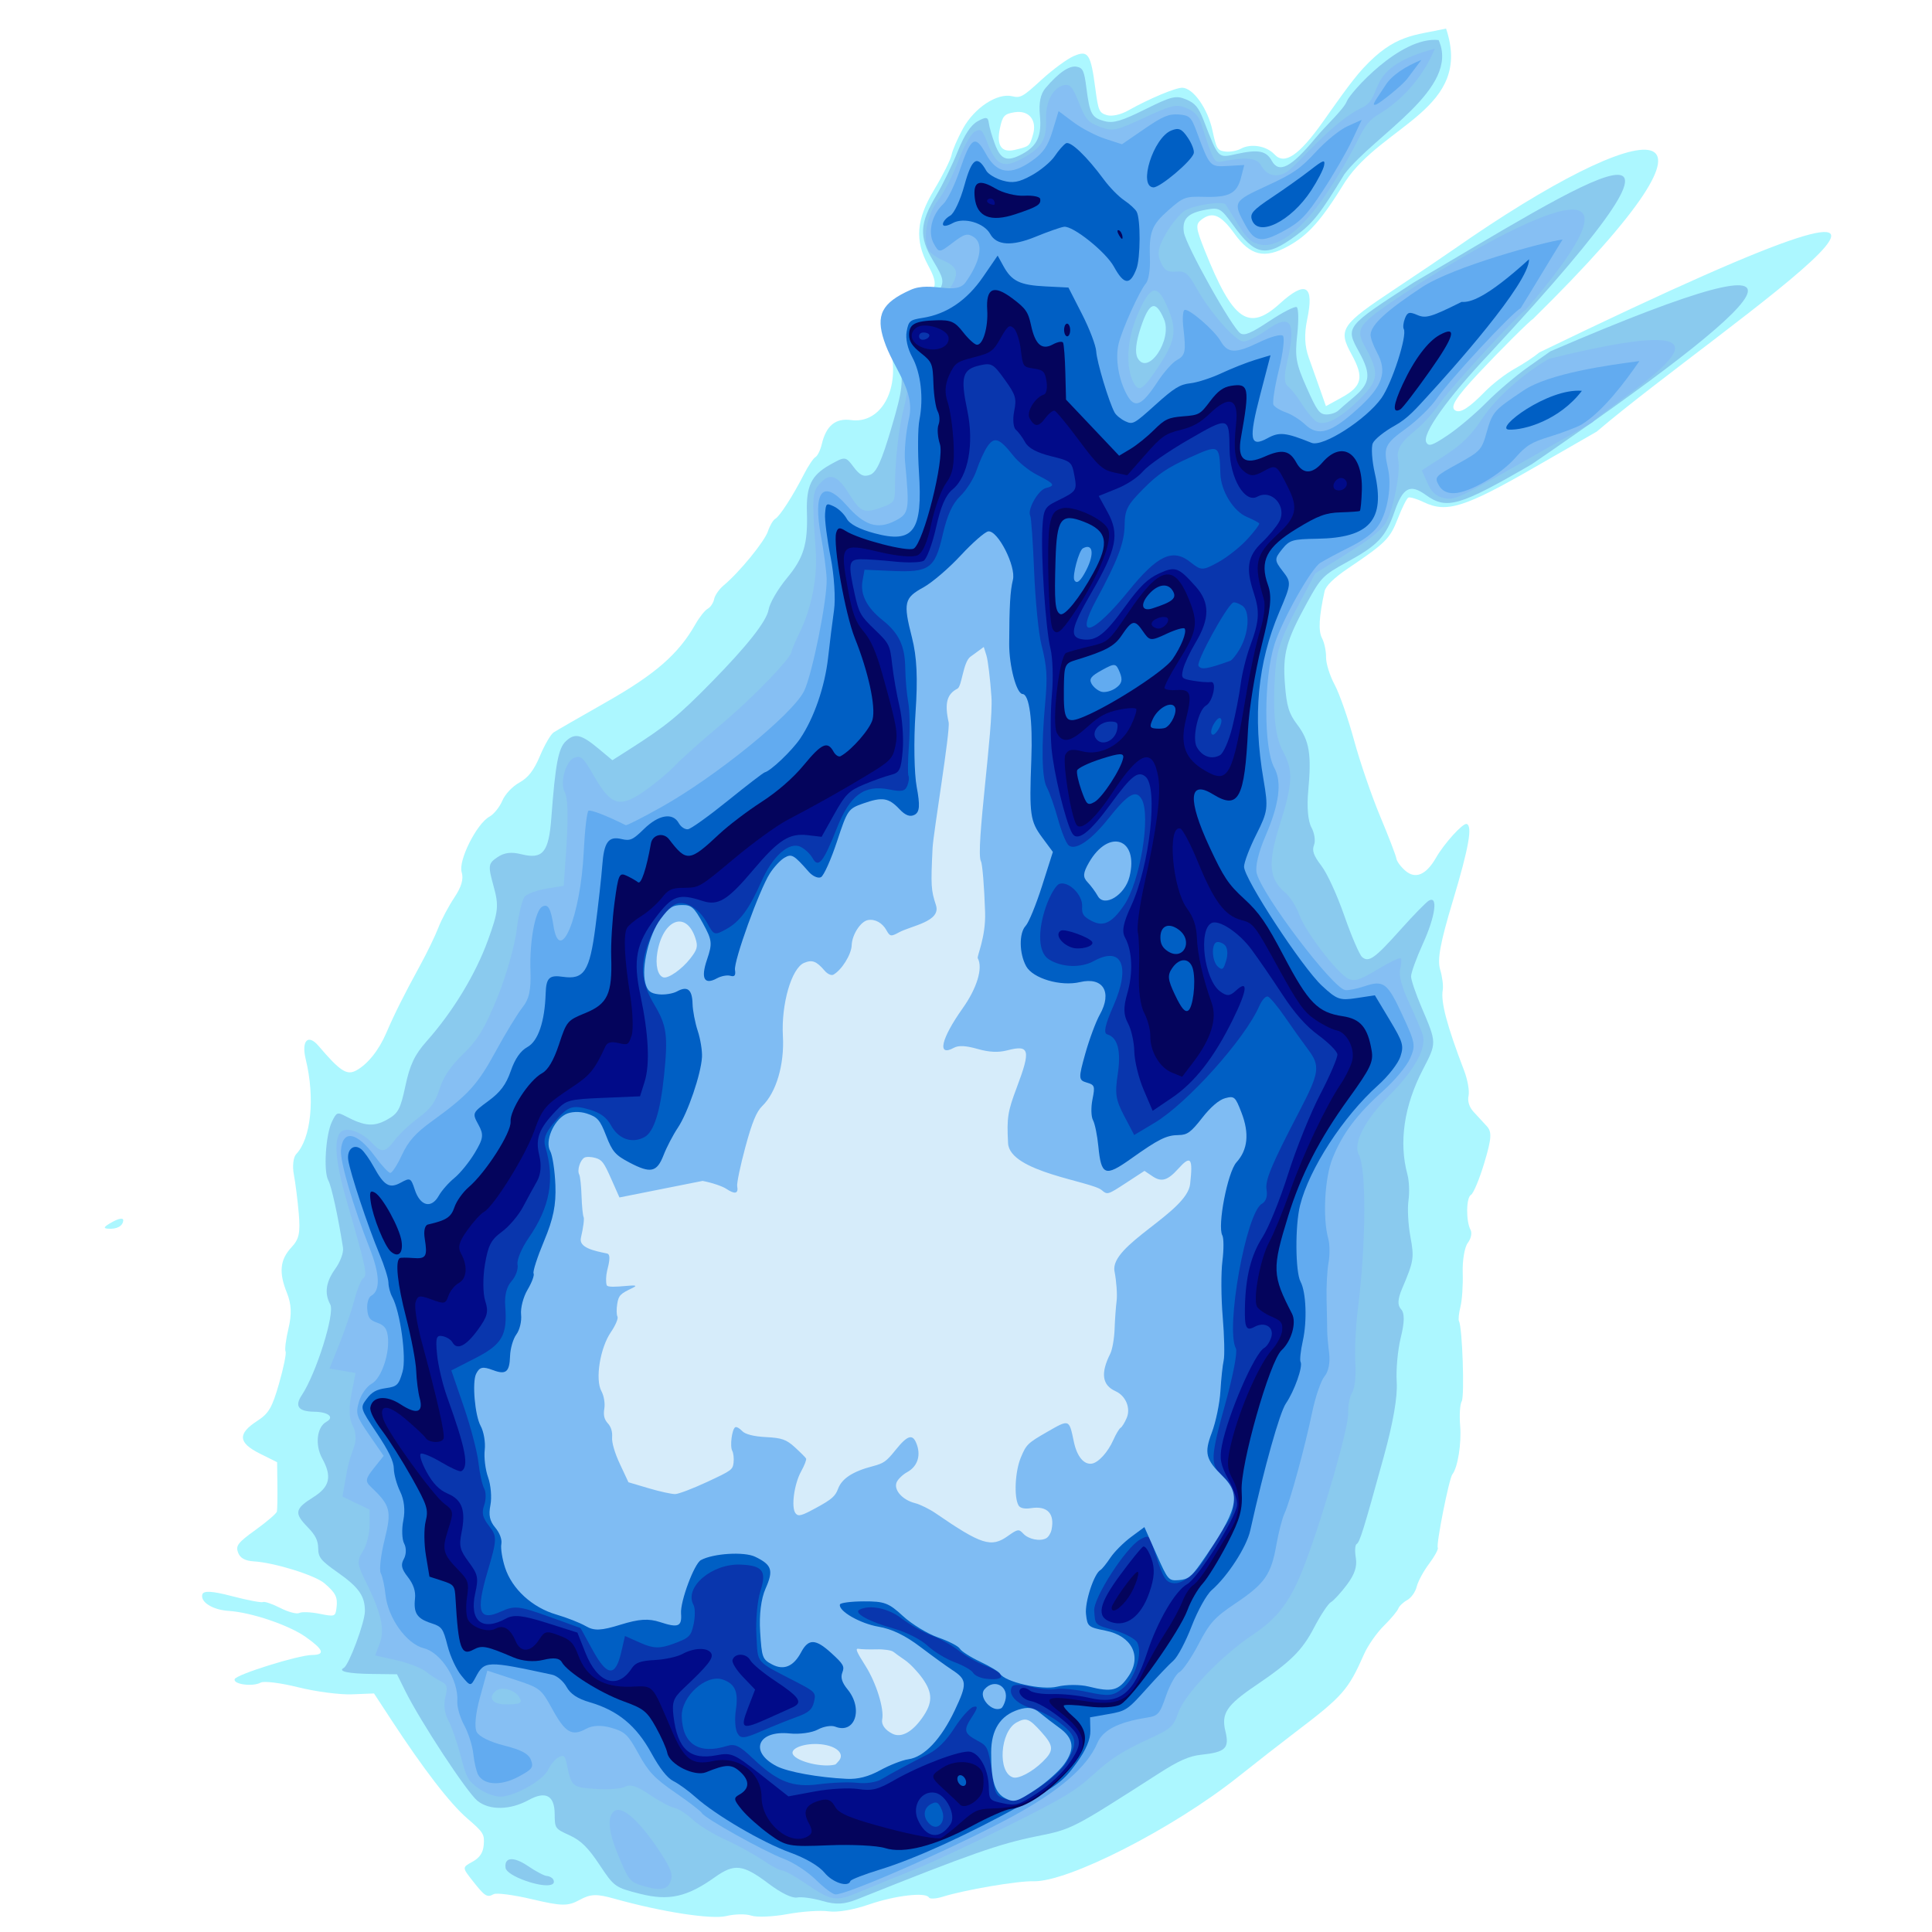
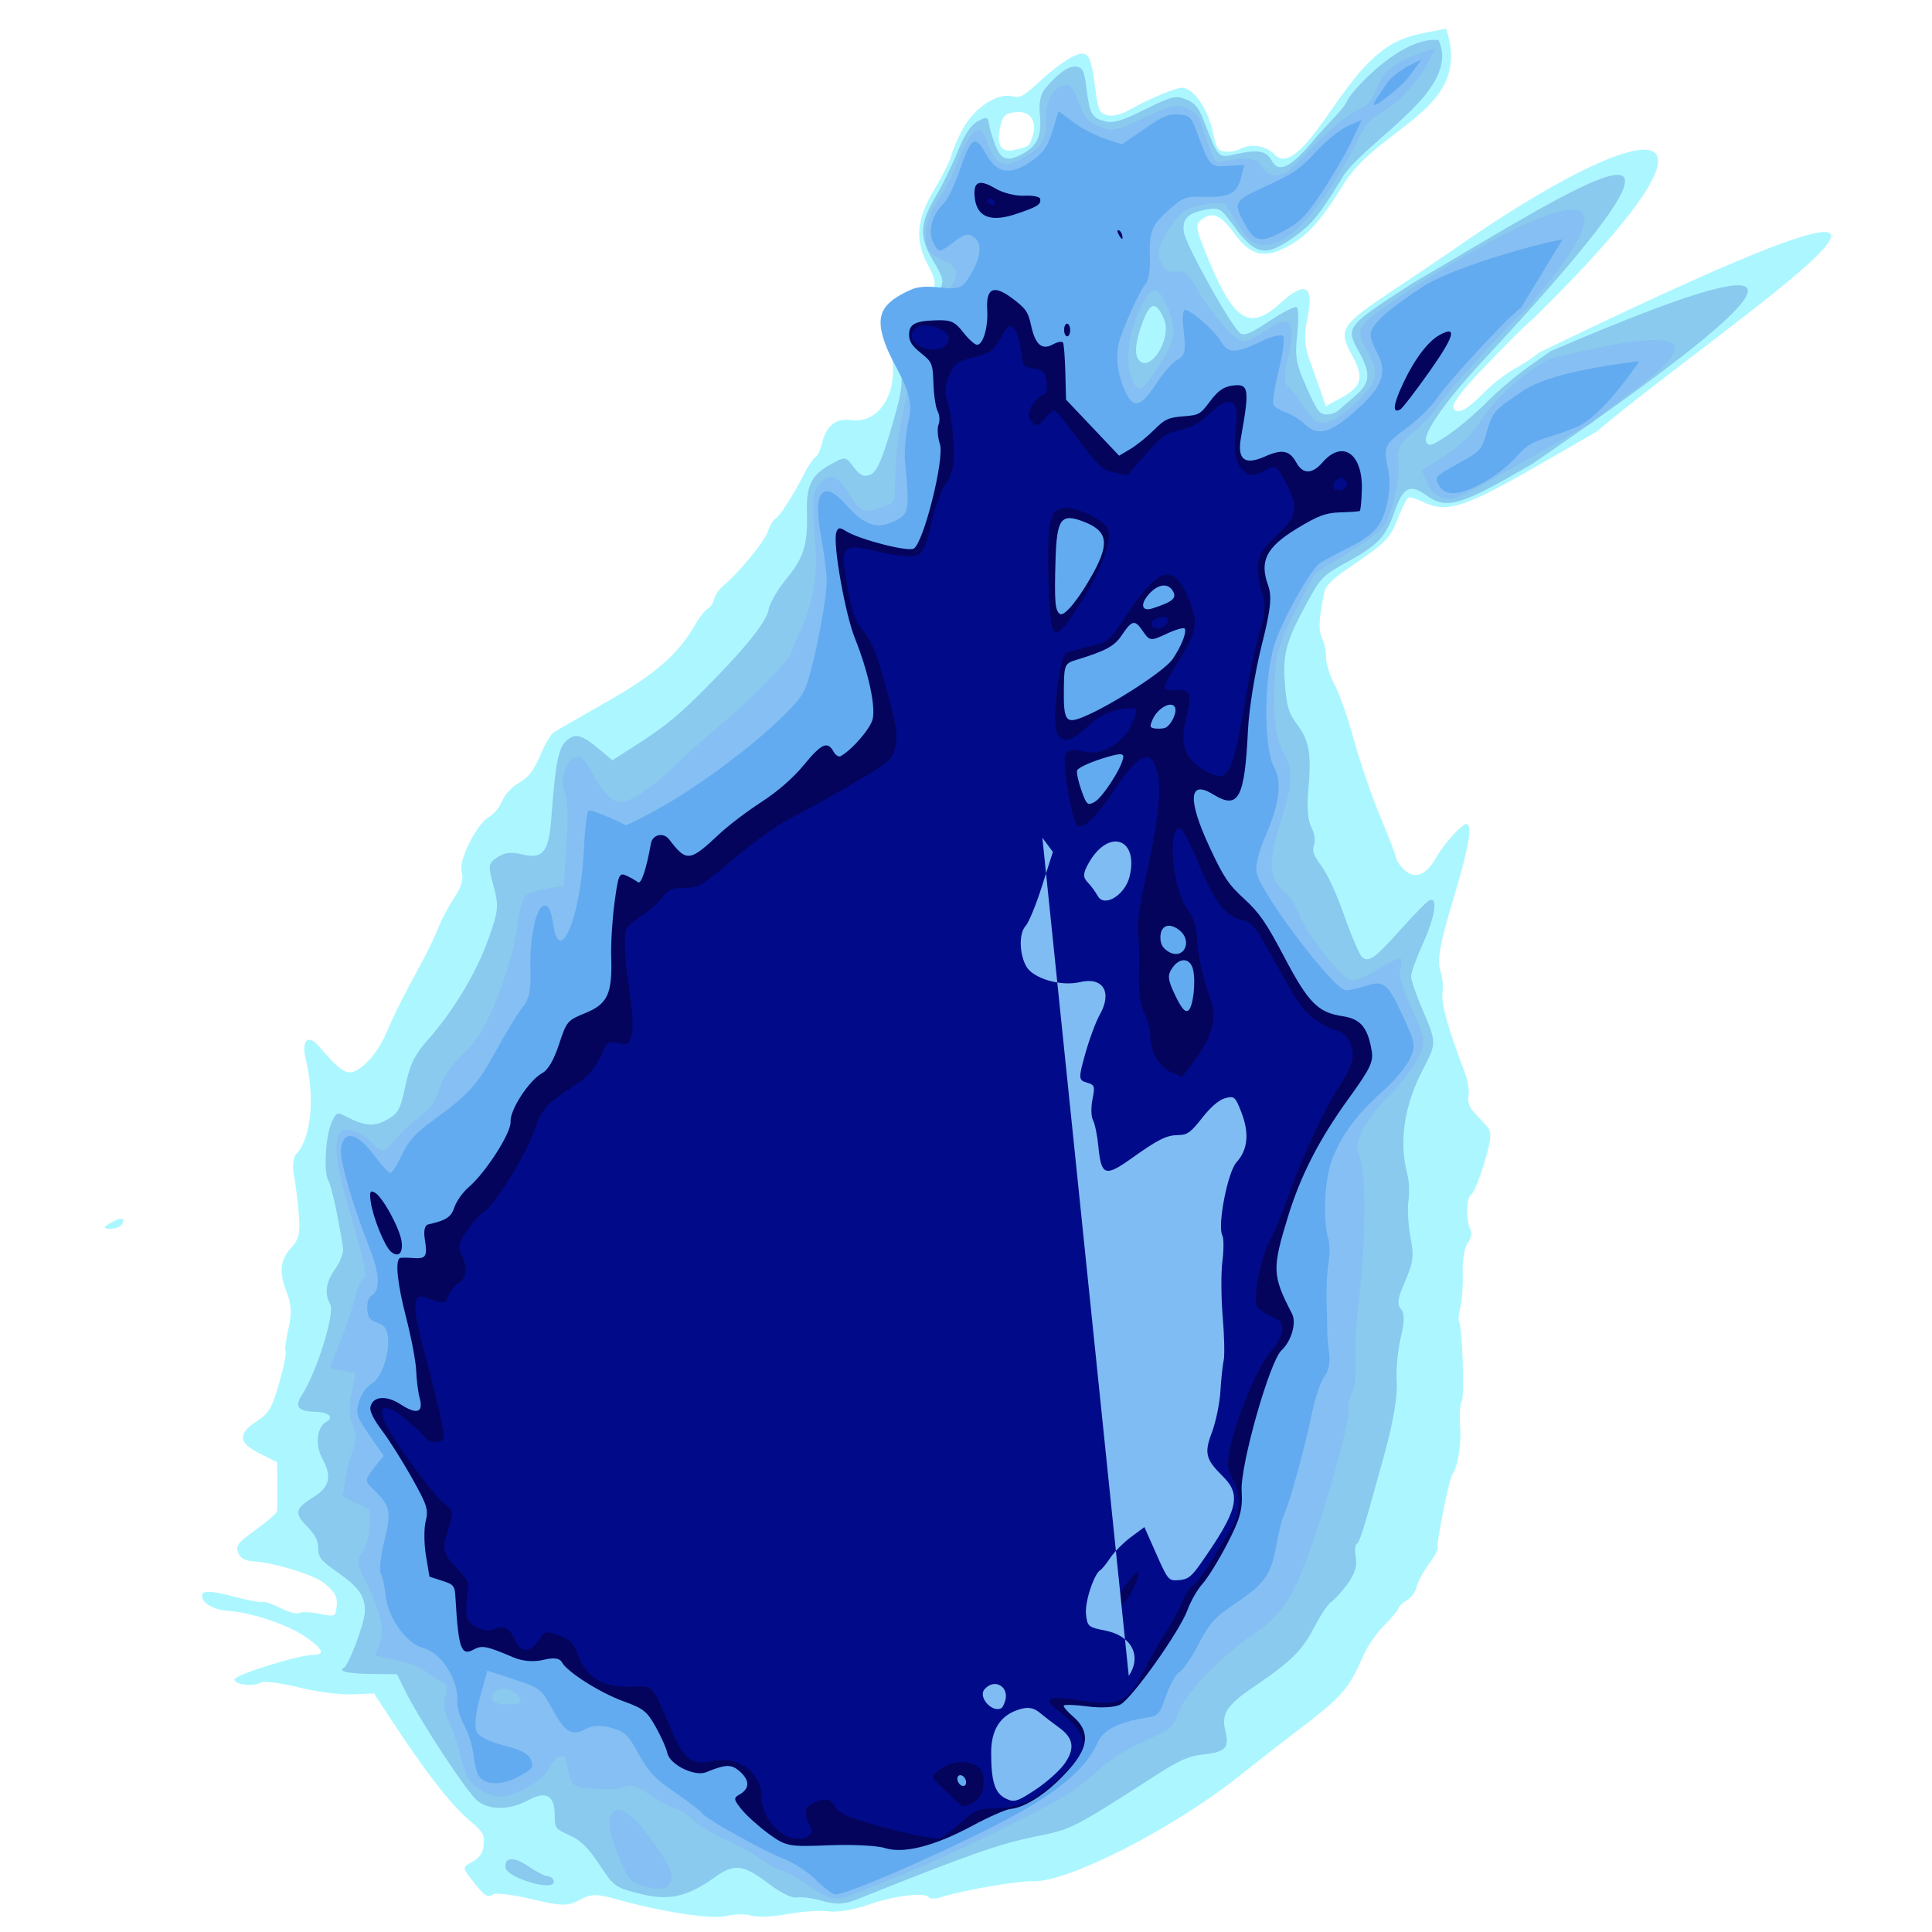
<svg xmlns="http://www.w3.org/2000/svg" xmlns:ns1="http://www.inkscape.org/namespaces/inkscape" xmlns:ns2="http://sodipodi.sourceforge.net/DTD/sodipodi-0.dtd" width="500" height="500" id="svg4335" version="1.1" ns1:version="0.48.4 r9939" ns2:docname="Feu follet orange.svg">
  <defs id="defs4337">
    <filter color-interpolation-filters="sRGB" ns1:collect="always" id="filter4172">
      <feGaussianBlur ns1:collect="always" stdDeviation="3.565" id="feGaussianBlur4174" />
    </filter>
    <filter color-interpolation-filters="sRGB" ns1:collect="always" id="filter4006-5">
      <feGaussianBlur ns1:collect="always" stdDeviation="1.769" id="feGaussianBlur4008-1" />
    </filter>
    <filter color-interpolation-filters="sRGB" ns1:collect="always" id="filter4006-5-2">
      <feGaussianBlur ns1:collect="always" stdDeviation="1.769" id="feGaussianBlur4008-1-1" />
    </filter>
    <filter color-interpolation-filters="sRGB" ns1:collect="always" id="filter4172-1">
      <feGaussianBlur ns1:collect="always" stdDeviation="3.565" id="feGaussianBlur4174-1" />
    </filter>
    <filter color-interpolation-filters="sRGB" ns1:collect="always" id="filter5165">
      <feGaussianBlur ns1:collect="always" stdDeviation="4.677" id="feGaussianBlur5167" />
    </filter>
    <filter color-interpolation-filters="sRGB" ns1:collect="always" id="filter5169">
      <feGaussianBlur ns1:collect="always" stdDeviation="4.677" id="feGaussianBlur5171" />
    </filter>
    <filter color-interpolation-filters="sRGB" ns1:collect="always" id="filter5173">
      <feGaussianBlur ns1:collect="always" stdDeviation="4.677" id="feGaussianBlur5175" />
    </filter>
    <filter color-interpolation-filters="sRGB" ns1:collect="always" id="filter5177">
      <feGaussianBlur ns1:collect="always" stdDeviation="4.677" id="feGaussianBlur5179" />
    </filter>
    <filter color-interpolation-filters="sRGB" ns1:collect="always" id="filter5181">
      <feGaussianBlur ns1:collect="always" stdDeviation="4.677" id="feGaussianBlur5183" />
    </filter>
    <filter color-interpolation-filters="sRGB" ns1:collect="always" id="filter5185">
      <feGaussianBlur ns1:collect="always" stdDeviation="4.677" id="feGaussianBlur5187" />
    </filter>
    <filter color-interpolation-filters="sRGB" ns1:collect="always" id="filter5189">
      <feGaussianBlur ns1:collect="always" stdDeviation="4.677" id="feGaussianBlur5191" />
    </filter>
    <filter color-interpolation-filters="sRGB" ns1:collect="always" id="filter5193">
      <feGaussianBlur ns1:collect="always" stdDeviation="4.677" id="feGaussianBlur5195" />
    </filter>
    <filter color-interpolation-filters="sRGB" ns1:collect="always" id="filter5197">
      <feGaussianBlur ns1:collect="always" stdDeviation="4.677" id="feGaussianBlur5199" />
    </filter>
    <filter color-interpolation-filters="sRGB" ns1:collect="always" id="filter5201">
      <feGaussianBlur ns1:collect="always" stdDeviation="4.677" id="feGaussianBlur5203" />
    </filter>
    <filter color-interpolation-filters="sRGB" ns1:collect="always" id="filter5205">
      <feGaussianBlur ns1:collect="always" stdDeviation="4.677" id="feGaussianBlur5207" />
    </filter>
    <filter color-interpolation-filters="sRGB" ns1:collect="always" id="filter5209">
      <feGaussianBlur ns1:collect="always" stdDeviation="4.677" id="feGaussianBlur5211" />
    </filter>
  </defs>
  <ns2:namedview id="base" pagecolor="#ffffff" bordercolor="#666666" borderopacity="1.0" ns1:pageopacity="0.0" ns1:pageshadow="2" ns1:zoom="0.7" ns1:cx="292.68685" ns1:cy="116.158" ns1:document-units="px" ns1:current-layer="layer1" showgrid="false" ns1:window-width="1920" ns1:window-height="1053" ns1:window-x="-9" ns1:window-y="-9" ns1:window-maximized="1" />
  <g ns1:label="Calque 1" ns1:groupmode="layer" id="layer1" transform="translate(0,-552.362)">
    <path ns1:connector-curvature="0" id="path4661-4" d="m 374.239,559.758 c -8.225,1.829 -13.227,1.389 -21.453,10.271 -3.139,3.39 -7.564,9.846 -10.41,13.85 -6.213,8.742 -9.939,11.25 -12.541,8.444 -2.06,-2.221 -6.099,-2.9 -8.715,-1.465 -1.006,0.552 -2.817,0.875 -4.025,0.718 -2.046,-0.267 -2.272,-0.64 -3.32,-5.48 -1.216,-5.616 -4.916,-10.881 -7.75,-11.027 -1.662,-0.086 -8.689,2.857 -14.026,5.874 -1.93,1.091 -4.214,1.6 -5.5,1.225 -2.027,-0.591 -2.263,-1.124 -3.015,-6.813 -1.203,-9.109 -1.852,-10.094 -5.592,-8.483 -1.72,0.741 -5.484,3.508 -8.364,6.15 -4.827,4.427 -5.421,4.76 -7.583,4.245 -3.844,-0.915 -9.772,2.981 -12.729,8.366 -1.395,2.54 -2.722,5.606 -2.949,6.812 -0.227,1.206 -2.269,5.288 -4.539,9.071 -4.6,7.668 -5.024,13.014 -1.546,19.496 2.895,5.395 2.448,6.606 -3.7,10.016 -6.188,3.432 -6.941,5.26 -5.626,13.655 1.514,9.663 -3.457,17.361 -10.585,16.394 -4.052,-0.549 -6.467,1.442 -7.605,6.269 -0.359,1.524 -1.092,3.011 -1.629,3.306 -0.537,0.294 -1.859,2.266 -2.939,4.381 -2.882,5.644 -6.297,10.953 -7.454,11.588 -0.557,0.306 -1.412,1.759 -1.901,3.229 -0.882,2.656 -7.388,10.609 -11.457,14.006 -1.169,0.976 -2.281,2.574 -2.469,3.55 -0.189,0.976 -0.939,2.102 -1.666,2.501 -0.728,0.399 -2.156,2.196 -3.173,3.992 -4.374,7.723 -10.372,12.955 -23.175,20.218 -6.698,3.8 -12.786,7.307 -13.529,7.793 -0.743,0.486 -2.327,3.212 -3.521,6.056 -1.57,3.741 -3.046,5.655 -5.335,6.92 -1.828,1.01 -3.7,3.005 -4.432,4.724 -0.697,1.637 -2.193,3.485 -3.325,4.106 -3.312,1.817 -8.103,11.386 -7.185,14.348 0.548,1.768 -0.036,3.799 -1.896,6.586 -1.479,2.216 -3.35,5.746 -4.157,7.844 -0.807,2.098 -2.977,6.568 -4.821,9.933 -3.958,7.222 -6.588,12.478 -8.609,17.206 -1.924,4.5 -4.817,8.125 -7.781,9.752 -2.448,1.343 -4.183,0.218 -9.765,-6.333 -2.75,-3.228 -4.503,-1.376 -3.315,3.501 2.431,9.985 1.37,20.457 -2.482,24.497 -0.739,0.775 -1.013,3.128 -0.61,5.229 0.404,2.101 0.977,6.625 1.274,10.053 0.443,5.106 0.102,6.704 -1.885,8.835 -2.979,3.196 -3.309,6.504 -1.178,11.783 1.171,2.9 1.287,5.495 0.411,9.188 -0.671,2.831 -1.014,5.523 -0.762,5.983 0.252,0.46 -0.5,4.176 -1.673,8.26 -1.816,6.325 -2.655,7.764 -5.671,9.721 -5.119,3.321 -4.927,5.647 0.697,8.454 l 4.464,2.228 0.072,5.928 c 0.039,3.26 -0.018,6.336 -0.127,6.835 -0.109,0.499 -2.589,2.629 -5.512,4.735 -4.599,3.314 -5.209,4.106 -4.534,5.896 0.538,1.428 1.805,2.129 4.095,2.267 5.297,0.319 15.789,3.574 18.233,5.657 2.955,2.518 3.501,3.631 3.139,6.406 -0.291,2.231 -0.447,2.284 -4.402,1.492 -2.255,-0.452 -4.611,-0.541 -5.235,-0.199 -0.624,0.343 -2.829,-0.24 -4.901,-1.295 -2.071,-1.055 -4.087,-1.746 -4.479,-1.534 -0.392,0.211 -3.99,-0.473 -7.995,-1.52 -5.148,-1.346 -7.405,-1.48 -7.703,-0.458 -0.574,1.969 2.655,3.995 6.795,4.263 5.868,0.38 15.584,3.667 19.953,6.75 4.658,3.288 5.125,4.627 1.623,4.664 -3.585,0.037 -19.623,5.051 -20.004,6.253 -0.428,1.353 4.687,2.023 6.759,0.886 0.83,-0.455 5.188,0.093 9.686,1.218 4.498,1.125 10.751,1.944 13.897,1.821 l 5.718,-0.224 4.374,6.689 c 8.443,12.913 15.301,21.818 19.756,25.654 4.187,3.606 4.481,4.074 4.268,6.802 -0.161,2.057 -1.03,3.369 -2.917,4.404 -2.673,1.467 -2.673,1.491 -0.026,4.862 3.238,4.122 3.792,4.478 5.501,3.54 0.737,-0.405 5.262,0.192 10.055,1.327 7.54,1.784 9.18,1.807 12.166,0.168 2.846,-1.562 4.416,-1.623 8.949,-0.35 12.25,3.441 25.185,5.449 29.044,4.51 2.195,-0.534 5.115,-0.582 6.49,-0.106 1.375,0.476 5.592,0.296 9.373,-0.399 3.78,-0.696 8.548,-1.017 10.596,-0.715 2.247,0.332 6.386,-0.368 10.438,-1.765 6.784,-2.338 14.746,-3.268 15.543,-1.816 0.238,0.434 1.856,0.342 3.595,-0.205 5.592,-1.759 19.44,-4.12 23.431,-3.996 8.873,0.277 36.032,-13.551 52.858,-26.913 5.025,-3.99 11.674,-9.18 14.774,-11.532 12.438,-9.434 13.862,-11.047 17.942,-20.311 0.978,-2.22 3.275,-5.517 5.105,-7.326 1.83,-1.809 3.523,-3.823 3.761,-4.476 0.238,-0.652 1.279,-1.65 2.313,-2.218 1.034,-0.568 2.142,-2.131 2.462,-3.474 0.32,-1.343 1.76,-4.008 3.201,-5.922 1.441,-1.914 2.453,-3.783 2.25,-4.153 -0.466,-0.849 2.921,-17.903 3.768,-18.974 1.407,-1.78 2.405,-8.026 2.018,-12.635 -0.227,-2.699 -0.043,-5.525 0.408,-6.281 0.771,-1.291 0.169,-19.115 -0.699,-20.697 -0.22,-0.401 -0.052,-2.102 0.373,-3.779 0.425,-1.677 0.689,-5.64 0.586,-8.806 -0.103,-3.166 0.487,-6.633 1.311,-7.704 0.824,-1.071 1.149,-2.583 0.724,-3.359 -1.232,-2.245 -1.161,-8.393 0.105,-9.087 0.635,-0.348 2.19,-4.083 3.455,-8.3 1.881,-6.268 1.996,-7.995 0.632,-9.472 -0.918,-0.993 -2.464,-2.671 -3.435,-3.728 -1.114,-1.213 -1.586,-2.743 -1.279,-4.146 0.268,-1.223 -0.243,-4.133 -1.135,-6.466 -4.483,-11.73 -6.097,-17.817 -5.542,-20.913 0.187,-1.044 -0.12,-3.427 -0.681,-5.296 -0.772,-2.569 0.033,-6.909 3.301,-17.78 4.095,-13.627 5.133,-19.421 3.561,-19.879 -0.973,-0.284 -5.788,5.021 -7.908,8.712 -2.563,4.463 -5.306,5.644 -7.925,3.412 -1.197,-1.02 -2.258,-2.455 -2.358,-3.19 -0.1,-0.735 -1.985,-5.643 -4.189,-10.907 -2.204,-5.264 -5.248,-14.14 -6.765,-19.725 -1.517,-5.585 -3.777,-12.044 -5.022,-14.354 -1.245,-2.31 -2.242,-5.496 -2.214,-7.079 0.028,-1.584 -0.446,-3.816 -1.052,-4.961 -0.982,-1.856 -0.783,-5.498 0.662,-12.118 0.309,-1.417 2.415,-3.465 6.163,-5.994 9.65,-6.513 10.761,-7.626 12.793,-12.819 1.083,-2.768 2.299,-5.213 2.703,-5.435 0.404,-0.222 2.188,0.3 3.964,1.158 5.952,2.877 10.6,1.422 28.708,-8.985 l 16.099,-9.253 c 31.6,-26.989 126.812,-89.061 -14.82,-20.512 -1.341,1.128 -4.261,3.057 -6.489,4.285 -2.227,1.229 -5.664,3.884 -7.637,5.901 -4.097,4.188 -6.316,5.606 -7.619,4.868 -1.498,-0.849 0.01,-3.273 6.04,-9.707 5.445,-5.809 13.168,-13.509 14.02,-13.976 58.23,-57.244 29.695,-53.062 -20.438,-18.068 -2.182,1.537 -9.047,6.165 -15.256,10.285 -14.031,9.312 -14.793,10.459 -11.237,16.939 3.277,5.973 2.741,8.246 -2.641,11.2 l -3.998,2.194 -1.425,-4.066 c -0.784,-2.236 -2.136,-6.042 -3.005,-8.458 -1.095,-3.043 -1.223,-6.101 -0.416,-9.957 1.849,-8.844 -0.395,-10.139 -7.067,-4.08 -8.12,7.374 -12.177,4.497 -19.479,-13.817 -2.33,-5.844 -2.411,-6.702 -0.749,-7.947 2.822,-2.113 4.943,-1.184 8.486,3.715 4.112,5.686 7.788,6.549 13.814,3.243 5.3,-2.908 8.599,-6.631 14.84,-16.747 9.777,-14.764 33.092,-18.847 26.088,-39.603 z M 31.895,868.184 c 0.036,-0.694 -1.124,-0.517 -2.833,0.431 -2.19,1.215 -2.461,1.636 -1.112,1.734 2.309,0.166 3.869,-0.69 3.945,-2.165 z m 230.69,-277.023 c -3.409,0.8 -4.747,-1.157 -3.812,-5.574 0.685,-3.24 1.127,-3.73 3.76,-4.168 3.732,-0.621 5.906,2.008 4.8,5.805 -0.874,2.998 -0.924,3.04 -4.748,3.937 z" style="fill:#acf7ff;fill-opacity:1;filter:url(#filter5209)" ns2:nodetypes="csssssscccsssccssssscscccscccsscscsccscsccsssccscccsscccccscsccsccccssccccscsscsccccsccccccccsssccsccccscscscccsscccscsssscsscccssccssccsccsccssccssssssssccsscscscsc" />
    <path ns1:connector-curvature="0" id="path4663-2" d="m 143.164,1038.749 c -0.249,-0.454 -0.988,-0.853 -1.643,-0.887 -0.655,-0.034 -2.833,-1.179 -4.841,-2.544 -3.768,-2.562 -6.222,-2.371 -5.837,0.454 0.133,0.978 2.218,2.309 5.284,3.374 4.754,1.651 8.059,1.464 7.037,-0.398 z m 258.084,-395.471 -5.755,4.062 c -3.166,2.234 -8.034,6.374 -10.82,9.198 -2.785,2.825 -7.253,6.609 -9.929,8.409 -4.045,2.722 -4.991,3.042 -5.617,1.902 -1.177,-2.145 5.384,-11.363 16.325,-22.936 68.022,-73.375 23.675,-43.634 -19.534,-18.471 -17.821,11.546 -17.773,11.485 -14.198,18 3.218,5.865 2.932,8.125 -1.498,11.821 -1.506,1.257 -3.247,2.762 -3.867,3.346 -0.621,0.583 -2.03,1.041 -3.131,1.016 -1.735,-0.038 -2.417,-0.981 -5.114,-7.06 -2.729,-6.153 -3.023,-7.827 -2.387,-13.624 0.399,-3.635 0.333,-6.83 -0.145,-7.101 -0.478,-0.271 -3.62,1.333 -6.981,3.565 -4.73,3.141 -6.432,3.877 -7.533,3.259 -2.046,-1.15 -14.213,-22.867 -14.682,-26.208 -0.486,-3.458 1.018,-4.984 5.746,-5.83 3.435,-0.615 3.82,-0.396 6.984,3.968 5.823,8.031 8.482,8.473 16.322,2.712 4.362,-3.206 6.276,-5.636 12.54,-15.925 7.783,-10.161 30.052,-22.125 24.328,-34.657 -9.957,-1.016 -22.896,13.678 -23.708,15.775 -0.841,2.175 -5.286,6.126 -8.287,9.757 -6.135,7.423 -9.331,9.064 -11.161,5.73 -1.428,-2.603 -3.522,-3.01 -9.118,-1.773 -4.873,1.077 -4.634,1.321 -8.514,-8.672 -1.328,-3.42 -2.237,-4.503 -4.59,-5.466 -2.627,-1.075 -3.733,-0.804 -10.56,2.585 -6.017,2.987 -8.207,3.638 -10.384,3.087 -3.408,-0.864 -3.955,-1.83 -4.8,-8.478 -0.584,-4.592 -0.914,-5.329 -2.528,-5.641 -1.906,-0.368 -4.674,1.524 -8.071,5.518 -1.303,1.532 -1.776,3.824 -1.46,7.077 0.511,5.255 -0.677,7.891 -4.485,9.953 -3.994,2.163 -5.596,1.601 -7.146,-2.505 -0.755,-2.002 -1.474,-4.482 -1.597,-5.513 -0.183,-1.535 -0.697,-1.614 -2.846,-0.434 -1.802,0.989 -3.433,3.453 -5.211,7.875 -1.423,3.54 -3.901,8.627 -5.507,11.305 -4.35,7.256 -4.526,10.764 -0.848,16.906 2.74,4.576 2.902,5.341 1.638,7.718 -1.032,1.94 -2.533,3.071 -5.674,4.273 -3.659,1.401 -4.402,2.087 -5.19,4.791 -0.506,1.736 -0.31,5.857 0.434,9.159 1.186,5.256 0.938,7.412 -1.991,17.333 -2.545,8.62 -3.862,11.525 -5.504,12.145 -1.665,0.628 -2.645,0.168 -4.281,-2.013 -2.088,-2.783 -2.187,-2.791 -6.224,-0.508 -4.737,2.679 -6.067,5.465 -5.859,12.271 0.252,8.213 -0.83,11.757 -5.199,17.027 -2.315,2.793 -4.436,6.437 -4.711,8.097 -0.496,2.983 -5.482,9.328 -14.76,18.781 -8.614,8.777 -11.754,11.351 -21.138,17.329 l -4.537,2.89 -3.479,-2.905 c -4.571,-3.817 -6.204,-4.205 -8.548,-2.031 -1.955,1.813 -2.735,5.924 -3.774,19.88 -0.663,8.903 -2.21,10.779 -7.748,9.392 -2.651,-0.664 -4.441,-0.436 -6.247,0.798 -2.345,1.602 -2.416,2.15 -0.963,7.426 1.413,5.13 1.27,6.523 -1.44,14.007 -3.178,8.777 -9.059,18.484 -15.798,26.072 -3.167,3.567 -4.387,6.109 -5.555,11.58 -1.324,6.199 -1.883,7.222 -4.836,8.842 -3.37,1.849 -5.736,1.657 -10.516,-0.852 -2.292,-1.204 -2.462,-1.142 -3.667,1.329 -1.633,3.349 -2.234,12.861 -0.96,15.184 0.842,1.534 2.568,9.434 3.816,17.463 0.188,1.209 -0.703,3.644 -1.98,5.41 -2.463,3.407 -2.888,6.393 -1.317,9.256 1.253,2.283 -3.641,17.868 -7.369,23.47 -1.911,2.871 -0.894,4.227 3.217,4.291 3.671,0.057 5.307,1.418 3.136,2.61 -2.469,1.355 -2.989,5.986 -1.065,9.492 2.583,4.707 1.965,7.35 -2.346,10.042 -4.721,2.948 -4.951,4.097 -1.526,7.62 2.122,2.183 2.805,3.534 2.827,5.587 0.025,2.363 0.665,3.156 5.024,6.222 5.494,3.864 7.084,6.128 7.064,10.056 -0.014,2.867 -4.133,13.931 -5.456,14.657 -1.655,0.908 1.142,1.507 7.388,1.581 l 6.37,0.076 2.094,4.228 c 3.941,7.958 15.963,26.271 18.717,28.512 3.107,2.527 8.463,2.444 13.293,-0.206 4.372,-2.399 6.669,-1.163 6.707,3.609 0.03,3.758 0.064,3.808 3.871,5.546 2.915,1.331 4.778,3.165 7.726,7.607 3.801,5.726 4.029,5.889 10.563,7.538 7.392,1.865 12.122,0.807 19.303,-4.316 5.052,-3.605 7.283,-3.333 13.941,1.698 3.174,2.398 6.067,3.802 7.325,3.555 1.143,-0.225 4.119,0.185 6.612,0.911 3.472,1.012 5.598,0.895 9.08,-0.498 29.263,-11.707 36.653,-14.302 46.253,-16.239 9.268,-1.871 9.034,-1.75 31.684,-16.284 5.163,-3.313 7.837,-4.496 10.896,-4.822 6.377,-0.679 7.407,-1.673 6.328,-6.107 -1.114,-4.574 0.311,-6.726 7.815,-11.809 9.104,-6.166 12.06,-9.095 15.13,-14.993 1.673,-3.213 3.638,-6.181 4.366,-6.595 0.728,-0.413 2.596,-2.449 4.15,-4.524 1.99,-2.657 2.668,-4.707 2.294,-6.937 -0.292,-1.741 -0.204,-3.345 0.197,-3.565 0.816,-0.448 1.767,-3.507 7.079,-22.776 2.381,-8.636 3.557,-15.444 3.306,-19.134 -0.214,-3.15 0.261,-8.356 1.058,-11.57 0.987,-3.985 1.009,-6.306 0.067,-7.301 -0.969,-1.025 -0.887,-2.619 0.277,-5.354 3.036,-7.132 3.159,-7.913 2.124,-13.507 -0.565,-3.059 -0.782,-7.236 -0.482,-9.283 0.3,-2.047 0.181,-5.061 -0.266,-6.698 -2.281,-8.371 -0.878,-17.85 4.038,-27.287 3.548,-6.81 3.548,-6.785 -0.317,-15.818 -1.522,-3.557 -2.776,-7.231 -2.788,-8.166 -0.011,-0.935 1.38,-4.778 3.093,-8.541 3.184,-6.995 3.935,-12.425 1.538,-11.109 -0.675,0.37 -3.93,3.696 -7.235,7.392 -6.811,7.617 -8.323,8.702 -10.065,7.227 -0.677,-0.573 -2.735,-5.346 -4.573,-10.606 -1.956,-5.596 -4.437,-11.002 -5.981,-13.031 -2.015,-2.647 -2.46,-3.92 -1.883,-5.382 0.416,-1.053 0.106,-3.101 -0.69,-4.551 -0.88,-1.604 -1.2,-5.282 -0.816,-9.393 0.887,-9.52 0.302,-13.059 -2.841,-17.188 -2.174,-2.855 -2.757,-4.777 -3.194,-10.525 -0.596,-7.835 0.317,-11.172 5.778,-21.123 3.556,-6.479 4.088,-7.015 10.424,-10.491 7.896,-4.333 9.907,-6.48 12.171,-12.999 2.167,-6.24 4.017,-7.23 8.066,-4.315 5.42,3.902 8.642,2.97 27.485,-7.96 62.233,-42.631 83.993,-63.304 4.792,-29.204 z m -106.839,1.736 c -0.74,-1.348 -0.441,-4.163 0.849,-8.002 2.202,-6.551 3.809,-7.105 5.976,-2.058 2.282,5.314 -4.193,14.858 -6.825,10.06 z" style="fill:#8acaee;fill-opacity:1;filter:url(#filter5205)" ns2:nodetypes="ccccsccssscccscccsssssssssccssssssscsccsscsscssccsssccssccsccscsccssscssssccssccsssssccccscsscssssccsscscsscsccssscsssssssssscssssssssssscccssc" />
    <path ns1:connector-curvature="0" id="path4665-7" d="m 173.783,1038.411 c 0.268,-1.389 -0.768,-3.589 -3.728,-7.914 -5.108,-7.466 -9.248,-10.944 -11.149,-9.367 -1.911,1.584 -1.422,5.565 1.529,12.448 2.39,5.576 2.692,5.902 6.467,7.003 4.42,1.288 6.33,0.686 6.882,-2.169 z m -42.923,-44.953 c -3.397,0 -4.668,-1.729 -2.555,-3.48 1.551,-1.286 5.056,-0.277 6.185,1.78 0.761,1.386 0.099,1.696 -3.63,1.7 z m 235.754,-367.249 c -15.819,10.388 -16.143,10.798 -13.035,16.464 3.34,6.087 3.13,8.131 -1.296,12.603 -5.703,5.762 -9.968,7.814 -12.089,5.816 -0.947,-0.892 -2.547,-2.966 -3.554,-4.608 -1.008,-1.643 -2.486,-3.483 -3.284,-4.089 -1.01,-0.767 -1.098,-2.629 -0.289,-6.115 2.492,-10.746 1.049,-13.004 -5.387,-8.433 -2.309,1.64 -4.971,2.939 -5.915,2.885 -2.083,-0.117 -8.506,-7.417 -12.053,-13.697 -2.286,-4.049 -2.921,-4.566 -5.386,-4.383 -2.234,0.166 -3.032,-0.349 -3.979,-2.574 -0.925,-2.172 -0.608,-3.78 1.448,-7.34 1.448,-2.507 3.652,-5.158 4.898,-5.891 2.463,-1.449 9.811,-2.539 10.498,-1.557 0.234,0.334 1.705,2.687 3.27,5.229 2.257,3.666 3.465,4.734 5.843,5.164 4.63,0.837 10.91,-4.081 17.097,-13.388 9.587,-14.422 8.347,-17.302 13.343,-20.309 6.19,-3.725 11.52,-9.637 14.586,-17.032 -18.412,4.906 -12.963,11.85 -18.433,15.079 -8.051,3.529 -17.326,15.441 -20.104,16.966 -2.612,1.433 -5.006,0.744 -6.43,-1.851 -1.069,-1.948 -3.912,-2.228 -10.102,-0.992 -1.998,0.399 -2.218,-9e-4 -5.366,-9.708 -0.683,-2.106 -1.783,-3.28 -3.872,-4.135 -2.571,-1.052 -3.865,-0.753 -10.863,2.503 -7.294,3.394 -8.233,3.589 -11.461,2.379 -3.107,-1.165 -3.742,-1.886 -5.451,-6.195 -1.564,-3.943 -2.252,-4.833 -3.595,-4.651 -2.965,0.404 -5.064,4.116 -4.925,8.713 0.165,5.473 -1.062,7.511 -6.228,10.345 -4.779,2.623 -6.701,1.76 -8.927,-4.005 -1.361,-3.525 -1.717,-3.842 -3.322,-2.962 -0.988,0.542 -2.904,3.957 -4.256,7.588 -1.352,3.631 -3.73,8.252 -5.284,10.268 -2.799,3.632 -3.977,9.898 -2.404,12.781 0.426,0.78 2.177,2.015 3.893,2.745 3.796,1.616 4.16,3.399 1.502,7.354 -1.501,2.234 -3.289,3.527 -6.896,4.988 -6.404,2.594 -7.294,4.968 -5.044,13.466 1.299,4.908 1.366,7.769 0.276,11.826 -1.427,5.312 -2.433,14.17 -2.417,21.286 0.01,3.394 -0.285,3.812 -3.465,4.94 -4.562,1.619 -5.402,1.274 -8.357,-3.432 -3.12,-4.969 -5.008,-5.643 -7.631,-2.725 -1.974,2.197 -2.055,3.489 -1.068,17.04 0.528,7.239 -1.054,15.249 -4.315,21.845 -0.991,2.004 -1.847,4.047 -1.903,4.541 -0.211,1.851 -10.255,12.215 -18.556,19.147 -4.732,3.952 -9.9,8.567 -11.483,10.255 -1.583,1.688 -5.108,4.645 -7.834,6.571 -6.583,4.651 -8.844,4.013 -13.296,-3.751 -2.787,-4.86 -3.339,-5.363 -5.14,-4.685 -2.129,0.802 -3.718,6.456 -2.459,8.751 0.907,1.653 1.01,6.739 0.333,16.397 l -0.559,7.972 -4.402,0.722 c -2.421,0.397 -4.959,1.307 -5.64,2.021 -0.681,0.714 -1.645,4.648 -2.142,8.742 -0.497,4.094 -2.744,11.949 -4.994,17.456 -3.249,7.954 -5.064,10.951 -8.828,14.572 -3.215,3.094 -5.181,6.001 -6.117,9.046 -1.031,3.355 -2.382,5.22 -5.355,7.392 -2.187,1.597 -4.969,4.201 -6.181,5.785 -2.596,3.39 -3.475,3.491 -6.063,0.692 -2.249,-2.432 -5.896,-3.905 -7.496,-3.027 -2.455,1.347 -2.076,7.38 1.165,18.528 4.757,16.364 5.321,18.977 4.22,19.581 -0.537,0.295 -1.576,2.807 -2.308,5.583 -0.733,2.776 -2.487,7.924 -3.897,11.439 l -2.565,6.391 3.369,0.583 3.369,0.583 -1.083,5.51 c -0.698,3.548 -0.586,6.416 0.314,8.056 0.809,1.474 1.007,3.674 0.471,5.223 -1.518,4.382 -1.64,4.849 -2.382,9.105 l -0.711,4.082 3.499,1.691 3.499,1.691 0.011,4.025 c 0.01,2.214 -0.779,5.264 -1.744,6.779 -1.569,2.461 -1.495,3.277 0.694,7.677 4.027,8.095 5.038,12.423 3.733,15.967 l -1.211,3.288 5.455,1.227 c 3.001,0.675 6.413,1.985 7.583,2.911 1.17,0.926 2.978,2.093 4.016,2.593 1.561,0.751 1.749,1.453 1.081,4.043 -0.49,1.901 -0.197,4.249 0.746,5.966 0.855,1.558 2.299,5.683 3.211,9.169 1.527,5.84 1.901,6.513 4.764,8.583 1.709,1.236 4.34,2.155 5.846,2.042 3.868,-0.288 10.899,-4.365 12.083,-7.006 0.547,-1.222 1.725,-2.638 2.617,-3.147 1.285,-0.734 1.719,-0.448 2.092,1.382 1.278,6.263 1.356,6.333 7.46,6.78 3.245,0.238 6.726,-0.021 7.736,-0.575 1.312,-0.72 3.105,-0.139 6.289,2.039 2.449,1.675 5.33,3.216 6.401,3.423 1.072,0.207 3.206,1.57 4.744,3.029 1.537,1.459 5.362,3.811 8.499,5.226 3.137,1.415 7.437,3.769 9.556,5.23 2.119,1.461 4.399,2.685 5.066,2.719 0.667,0.034 3.173,1.389 5.569,3.01 7.571,5.122 8.189,5.215 15.165,2.289 3.502,-1.469 9.739,-4.008 13.861,-5.643 4.122,-1.635 14.946,-6.698 24.054,-11.251 14.266,-7.131 17.325,-8.978 22.085,-13.33 4.062,-3.714 7.498,-5.965 12.971,-8.497 7.216,-3.339 7.491,-3.57 8.917,-7.496 1.773,-4.88 11.262,-14.777 19.263,-20.09 6.623,-4.398 9.946,-8.928 13.519,-18.43 4.901,-13.033 11.284,-35.283 11.153,-38.875 -0.073,-1.98 0.401,-4.419 1.053,-5.42 0.652,-1 1.012,-4.421 0.8,-7.602 -0.212,-3.181 0.084,-9.494 0.658,-14.03 2.107,-16.65 2.229,-36.229 0.248,-39.839 -1.579,-2.878 1.571,-9.062 7.757,-15.228 6.584,-6.562 9.836,-12.419 8.782,-15.816 -0.367,-1.182 -1.962,-4.928 -3.545,-8.324 -1.828,-3.922 -2.675,-7.027 -2.322,-8.511 0.306,-1.285 0.406,-2.61 0.223,-2.944 -0.183,-0.334 -2.87,0.924 -5.971,2.796 -4.555,2.75 -6.014,3.228 -7.598,2.487 -2.844,-1.329 -11.149,-12.133 -12.732,-16.561 -0.745,-2.084 -2.383,-4.666 -3.641,-5.737 -4.248,-3.619 -4.568,-7.577 -1.421,-17.564 3.394,-10.771 3.542,-14.047 0.853,-18.948 -2.116,-3.856 -2.745,-10.303 -2.027,-20.756 0.357,-5.189 1.554,-8.74 5.394,-15.999 l 4.935,-9.329 8.51,-5.333 c 6.188,-3.878 8.916,-6.121 9.999,-8.22 1.875,-3.636 3.606,-12.749 3,-15.801 -0.543,-2.735 0.545,-4.556 4.771,-7.978 1.713,-1.388 4.413,-4.418 6,-6.735 2.628,-3.836 20.46,-23.239 22.271,-24.233 36.654,-42.626 -1.133,-23.636 -28.293,-6.288 z m 34.273,19.011 c -6.634,3.794 -13.701,10.103 -17.2,15.355 -2.986,4.482 -5.348,6.815 -9.827,9.706 l -5.896,3.806 1.447,3.257 c 1.07,2.409 2.185,3.43 4.283,3.923 2.651,0.623 3.995,0.01 20.551,-9.421 l 17.714,-10.088 c 8.187,-7.623 49.927,-31.57 -11.071,-16.538 z m -107.502,6.197 c -2.11,-3.937 -1.759,-11.065 0.848,-17.232 3.315,-7.84 5.076,-8.546 7.585,-3.043 2.839,6.228 2.563,9.041 -1.499,15.298 -4.418,6.806 -5.527,7.602 -6.934,4.978 z" style="fill:#86bff3;fill-opacity:1;filter:url(#filter5201)" ns2:nodetypes="cscssccscccsscccsccscscccscsscccscssscscsssssscssssscssssssscccssscsscsccscccscsscccsccsccccccccccccsccccccccccsscccssscssssscsssscscsccscsssscscssscccsccsccccsssss" />
    <path ns1:connector-curvature="0" id="path4667-7" d="m 367.853,567.866 c -4.129,1.681 -7.561,3.89 -9.27,6.524 -2.446,3.8 -3.953,5.573 -2.415,5.001 1.086,-0.404 6.584,-4.841 7.923,-6.52 z m 25.723,64.222 c -2.385,1.308 -18.455,18.608 -21.649,23.305 -1.515,2.228 -5.124,5.761 -8.019,7.851 -5.544,4.002 -5.954,4.901 -4.711,10.325 1.037,4.523 -0.076,11.236 -2.446,14.764 -1.283,1.909 -3.781,3.799 -7.414,5.609 -3.014,1.502 -6.456,3.342 -7.649,4.09 -2.383,1.493 -9.81,14.691 -11.838,21.036 -2.8,8.763 -2.841,26.928 -0.071,31.98 2.035,3.712 1.311,9.396 -2.245,17.609 -1.825,4.215 -2.723,7.977 -2.308,9.668 1.384,5.643 19.615,29.718 22.922,30.27 0.744,0.124 2.935,-0.305 4.868,-0.954 5.096,-1.71 6.03,-1.004 9.989,7.55 3.292,7.114 3.403,7.76 1.911,11.116 -0.871,1.96 -3.962,5.688 -6.868,8.286 -6.864,6.135 -10.6,11.1 -13.186,17.527 -2.04,5.071 -2.593,15.462 -1.107,20.803 0.405,1.455 0.435,4.261 0.068,6.236 -0.367,1.975 -0.594,6.337 -0.503,9.692 0.091,3.355 0.162,6.91 0.157,7.898 0,0.989 0.222,3.599 0.504,5.801 0.305,2.386 -0.169,4.803 -1.174,5.983 -0.927,1.089 -2.374,5.281 -3.213,9.315 -1.9,9.127 -5.753,23.206 -7.162,26.17 -0.582,1.225 -1.538,4.937 -2.124,8.248 -1.351,7.637 -2.995,9.971 -10.628,15.09 -5.331,3.575 -6.628,5.01 -9.485,10.495 -1.82,3.495 -4.052,6.762 -4.96,7.26 -0.908,0.498 -2.461,3.237 -3.45,6.087 -1.68,4.837 -2.021,5.216 -5.137,5.715 -7.304,1.169 -11.232,3.207 -12.664,6.57 -2.623,6.163 -9.762,12.338 -21.872,18.919 -14.415,7.834 -42.898,20.387 -45.905,20.232 -0.721,-0.037 -2.998,-1.738 -5.061,-3.781 -2.063,-2.042 -5.774,-4.475 -8.247,-5.407 -5.176,-1.95 -20.498,-10.492 -21.242,-11.849 -0.277,-0.501 -3.386,-2.893 -6.909,-5.316 -5.322,-3.66 -6.925,-5.351 -9.476,-10.002 -2.753,-5.017 -3.482,-5.717 -7.04,-6.754 -2.547,-0.742 -4.872,-0.661 -6.491,0.227 -3.728,2.045 -5.433,1.068 -8.778,-5.028 -2.931,-5.341 -3.15,-5.512 -9.918,-7.732 l -6.921,-2.27 -1.915,6.954 c -1.15,4.175 -1.482,7.744 -0.831,8.931 0.669,1.219 3.409,2.565 7.148,3.511 4.426,1.121 6.285,2.124 6.886,3.715 0.731,1.935 0.355,2.43 -3.337,4.394 -4.468,2.377 -8.852,2.136 -10.337,-0.57 -0.456,-0.831 -1.014,-3.251 -1.241,-5.379 -0.227,-2.128 -1.292,-5.473 -2.368,-7.435 -1.076,-1.961 -1.876,-4.747 -1.778,-6.19 0.368,-5.421 -4.153,-12.591 -8.648,-13.718 -4.497,-1.127 -9.288,-7.803 -9.931,-13.836 -0.244,-2.291 -0.799,-4.814 -1.234,-5.607 -0.435,-0.793 0.017,-4.699 1.005,-8.682 1.864,-7.514 1.515,-8.841 -3.6,-13.692 -1.47,-1.394 -1.353,-2.083 0.817,-4.803 l 2.533,-3.176 -3.681,-5.335 c -3.413,-4.947 -3.609,-5.58 -2.698,-8.708 0.551,-1.891 2.001,-3.931 3.301,-4.645 2.535,-1.391 4.748,-8.012 4.139,-12.381 -0.269,-1.926 -0.946,-2.765 -2.733,-3.384 -1.939,-0.672 -2.413,-1.325 -2.579,-3.558 -0.112,-1.504 0.335,-3.031 0.994,-3.393 2.454,-1.347 2.313,-5.541 -0.42,-12.469 -4.205,-10.661 -7.585,-22.196 -7.375,-25.172 0.387,-5.491 4.105,-4.851 8.78,1.51 1.724,2.346 3.514,4.285 3.977,4.309 0.463,0.024 1.822,-2.065 3.019,-4.642 1.648,-3.548 3.517,-5.657 7.697,-8.683 9.493,-6.874 11.844,-9.448 16.577,-18.14 2.529,-4.645 5.638,-9.749 6.91,-11.344 1.757,-2.204 2.257,-4.495 2.083,-9.557 -0.259,-7.53 1.213,-15.533 3.041,-16.536 1.5,-0.823 2.195,0.345 2.903,4.884 1.666,10.672 7.034,-2.385 7.843,-19.078 0.273,-5.624 0.829,-10.408 1.237,-10.632 0.584,-0.321 4.783,1.307 9.634,3.735 0.245,0.122 4.333,-1.951 9.085,-4.609 14.287,-7.989 34.125,-24.105 37.08,-30.124 2.105,-4.287 6.024,-23.789 5.831,-29.012 -0.081,-2.175 -0.733,-7.104 -1.45,-10.955 -2.203,-11.825 0.488,-15.064 6.667,-8.024 4.547,5.181 7.938,6.263 12.447,3.973 3.706,-1.883 3.827,-2.595 2.618,-15.412 -0.243,-2.574 0.23,-7.621 1.05,-11.215 1.634,-7.16 -4.121,-12.848 -6.492,-20.096 -2.107,-6.441 -0.709,-9.692 6.928,-13.086 5.259,-2.337 11.7,1.574 14.194,-1.933 3.873,-5.447 4.701,-10.034 2.115,-11.719 -1.62,-1.056 -2.407,-0.844 -5.443,1.468 -3.499,2.664 -3.569,2.666 -4.938,0.171 -1.578,-2.876 -0.468,-7.452 2.461,-10.154 1.059,-0.977 2.977,-4.89 4.262,-8.697 2.941,-8.713 4.018,-9.388 6.822,-4.276 2.815,5.13 6.378,5.652 11.921,1.744 2.913,-2.054 4.111,-3.801 5.313,-7.749 l 1.551,-5.097 3.837,2.868 c 2.11,1.577 5.802,3.508 8.204,4.29 l 4.367,1.423 5.786,-3.975 c 4.739,-3.256 6.347,-3.931 8.886,-3.732 2.845,0.223 3.234,0.605 4.734,4.649 3.29,8.871 3.356,8.942 7.97,8.673 l 4.272,-0.249 -0.835,3.239 c -1.066,4.134 -3.067,5.186 -9.514,5.004 -4.891,-0.138 -5.428,0.06 -9.225,3.404 -4.437,3.908 -5.1,5.657 -4.844,12.786 0.095,2.645 -0.363,5.427 -1.017,6.184 -1.698,1.962 -6.272,12.099 -7.111,15.761 -0.869,3.792 0.024,9.167 2.176,13.089 2.017,3.676 3.817,2.909 7.945,-3.389 1.606,-2.449 3.824,-4.95 4.929,-5.556 2.254,-1.236 2.455,-2.204 1.737,-8.351 -0.276,-2.367 -0.142,-4.462 0.298,-4.655 1.09,-0.478 7.719,5.236 9.34,8.05 1.849,3.211 3.825,3.28 9.898,0.348 3.081,-1.488 5.692,-2.204 6.224,-1.709 0.504,0.47 0.032,4.446 -1.05,8.836 -1.081,4.39 -1.708,8.453 -1.392,9.028 0.316,0.576 1.76,1.456 3.209,1.956 1.449,0.5 3.663,1.885 4.919,3.078 3.409,3.238 6.686,2.295 13.566,-3.904 6.611,-5.957 7.865,-9.602 5.071,-14.746 -0.949,-1.747 -1.685,-3.809 -1.635,-4.581 0.165,-2.552 4.109,-6.184 13.295,-12.243 8.101,-5.343 31.672,-11.743 36.392,-12.343 -2.355,3.775 -8.466,13.957 -10.821,17.732 z m 30.703,13.72 c -7.957,1.042 -23.414,3.151 -30.057,7.654 -7.258,4.918 -7.934,5.242 -9.434,10.624 -1.315,4.717 -1.607,5.04 -7.497,8.289 -5.931,3.271 -6.091,3.451 -4.941,5.546 0.785,1.43 2.14,2.134 3.989,2.072 3.982,-0.133 11.884,-4.697 15.811,-9.132 2.881,-3.253 4.14,-4.024 9.015,-5.523 3.117,-0.958 6.728,-2.324 8.025,-3.035 5.623,-3.368 11.403,-11.16 15.089,-16.495 z m -81.934,-44.067 c 2.744,-4.172 6.132,-10.009 7.529,-12.971 l 2.541,-5.386 -3.607,1.612 c -2.055,0.919 -5.613,3.795 -8.271,6.688 -3.965,4.314 -5.85,5.621 -12.572,8.711 -8.835,4.062 -8.939,4.251 -5.667,10.215 2.428,4.424 4.189,4.681 10.052,1.463 4.201,-2.305 5.807,-3.966 9.994,-10.332 z m -58.5,31.267 c -1.193,-0.676 -1.389,-4.964 -0.256,-5.587 1.312,-0.72 2.27,0.315 2.627,2.836 0.354,2.504 -0.683,3.707 -2.371,2.751 z" style="fill:#62abf0;fill-opacity:1;filter:url(#filter5197)" ns2:nodetypes="cccccccsssscscscccsssscsccccsssscccsssccsccscssscscscccsccccsssscccsscccsccsscssscssscssssscssssscsscssssccccccsccsccscsscssccscscccscsscccsssscscccsscccssssscssc" />
-     <path ns1:connector-curvature="0" id="path4669-9" d="m 378.262,630.49 c -7.834,3.915 -9.261,4.34 -11.425,3.407 -2.1,-0.905 -2.588,-0.775 -3.235,0.861 -0.419,1.06 -0.556,2.302 -0.304,2.76 0.931,1.697 -3.065,14.049 -5.78,17.868 -3.957,5.565 -15.18,12.755 -18.082,11.584 -6.684,-2.696 -8.348,-2.875 -11.356,-1.225 -4.615,2.532 -4.978,0.426 -1.937,-11.231 l 2.664,-10.215 -3.914,1.183 c -2.153,0.65 -6.085,2.202 -8.738,3.447 -2.653,1.246 -6.289,2.425 -8.08,2.622 -2.719,0.298 -4.209,1.216 -9.039,5.568 -5.576,5.024 -5.856,5.177 -7.822,4.257 -1.121,-0.525 -2.363,-1.545 -2.76,-2.268 -1.468,-2.675 -4.606,-13.1 -4.75,-15.78 -0.082,-1.523 -1.734,-5.87 -3.671,-9.659 l -3.522,-6.89 -5.93,-0.295 c -6.647,-0.331 -8.753,-1.349 -10.906,-5.273 l -1.482,-2.7 -3.785,5.515 c -4.165,6.069 -9.423,9.636 -15.633,10.605 -3.307,0.516 -3.636,0.798 -4.131,3.534 -0.331,1.831 0.22,4.37 1.435,6.612 2.237,4.128 2.98,10.594 1.868,16.244 -0.415,2.11 -0.47,8.202 -0.121,13.537 0.999,15.266 -1.371,18.538 -11.466,15.829 -3.985,-1.069 -6.449,-2.362 -7.236,-3.796 -0.656,-1.196 -2.135,-2.615 -3.285,-3.153 -2.008,-0.939 -2.101,-0.863 -2.312,1.906 -0.121,1.587 0.526,6.628 1.437,11.204 0.911,4.576 1.31,10.735 0.887,13.687 -0.423,2.952 -1.114,8.482 -1.535,12.289 -0.832,7.529 -3.667,15.737 -7.26,21.021 -2.128,3.129 -7.582,8.321 -9.15,8.71 -0.38,0.094 -4.684,3.4 -9.563,7.346 -4.88,3.946 -9.508,7.261 -10.286,7.367 -0.777,0.106 -1.846,-0.595 -2.374,-1.557 -1.559,-2.841 -5.216,-2.233 -9.029,1.5 -2.881,2.821 -3.571,3.128 -5.816,2.594 -3.384,-0.806 -4.536,0.799 -4.98,6.937 -0.203,2.809 -0.999,9.943 -1.768,15.855 -1.488,11.436 -2.949,13.664 -8.432,12.86 -3.5,-0.514 -4.311,0.27 -4.439,4.286 -0.233,7.331 -1.95,12.373 -4.735,13.901 -1.777,0.975 -3.193,3.013 -4.291,6.175 -1.23,3.541 -2.687,5.49 -5.837,7.804 -4.129,3.034 -4.171,3.134 -2.551,6.086 1.433,2.611 1.313,3.559 -0.922,7.298 -1.413,2.363 -3.785,5.289 -5.272,6.502 -1.487,1.213 -3.305,3.277 -4.04,4.587 -1.943,3.463 -4.828,2.738 -6.237,-1.567 -0.994,-3.037 -1.183,-3.131 -3.625,-1.791 -2.928,1.606 -4.3,0.796 -7.008,-4.139 -1.015,-1.85 -2.427,-3.856 -3.139,-4.458 -1.907,-1.614 -3.829,-0.092 -3.437,2.722 0.45,3.225 5.114,17.287 8.054,24.282 1.281,3.047 2.338,6.411 2.349,7.476 0.011,1.065 0.445,2.709 0.963,3.655 2.092,3.813 3.748,15.76 2.689,19.397 -1.002,3.437 -1.401,3.828 -4.329,4.244 -2.459,0.349 -3.638,1.01 -4.961,2.781 -1.722,2.306 -1.702,2.373 2.636,8.867 3.075,4.605 4.379,7.326 4.398,9.184 0.015,1.452 0.758,4.14 1.651,5.973 1.038,2.131 1.327,4.809 0.803,7.429 -0.451,2.254 -0.348,4.958 0.229,6.011 0.578,1.052 0.546,2.812 -0.069,3.911 -0.88,1.571 -0.661,2.584 1.026,4.746 1.44,1.845 2.045,3.67 1.838,5.551 -0.411,3.752 0.516,5.176 4.136,6.355 2.834,0.923 3.119,1.312 4.287,5.87 0.708,2.761 2.273,6.126 3.603,7.747 2.297,2.799 2.383,2.808 3.67,0.389 2.293,-4.31 2.757,-4.325 19.792,-0.656 1.245,0.268 2.92,1.684 3.723,3.147 1.014,1.849 2.849,3.064 6.019,3.988 7.253,2.114 12.044,6.064 15.92,13.129 2.229,4.063 4.15,6.498 5.744,7.284 1.317,0.649 3.887,2.515 5.711,4.146 5.193,4.645 17.271,11.716 24.482,14.333 4.044,1.468 7.469,3.481 8.912,5.238 2.108,2.568 6.176,3.866 6.682,2.132 0.109,-0.374 3.585,-1.72 7.724,-2.992 8.985,-2.761 22.211,-8.789 36.566,-16.666 9.539,-5.234 10.838,-6.225 14.198,-10.827 2.483,-3.402 3.671,-6.185 3.614,-8.474 l -0.084,-3.409 4.747,-0.832 c 4.556,-0.798 4.951,-1.06 9.836,-6.51 2.799,-3.123 5.958,-6.434 7.02,-7.356 1.062,-0.923 3.178,-4.926 4.703,-8.896 1.524,-3.97 3.847,-8.157 5.161,-9.304 4.17,-3.64 9.036,-11.159 9.991,-15.44 3.674,-16.469 7.623,-30.542 9.229,-32.888 2.209,-3.226 4.448,-9.563 3.798,-10.748 -0.246,-0.449 0.016,-2.901 0.582,-5.449 1.144,-5.148 0.86,-12.594 -0.585,-15.303 -1.36,-2.55 -1.439,-14.531 -0.131,-19.753 2.376,-9.485 11.139,-22.979 20.2,-31.104 2.639,-2.367 5.198,-5.652 5.769,-7.406 0.934,-2.867 0.68,-3.73 -2.79,-9.51 l -3.817,-6.357 -4.737,0.721 c -4.35,0.662 -5.082,0.401 -8.946,-3.183 -5.148,-4.776 -20.166,-27.716 -20.172,-30.813 0,-1.13 1.433,-4.903 3.189,-8.385 2.987,-5.923 3.106,-6.833 1.853,-14.134 -2.829,-16.474 -1.541,-30.211 4.064,-43.363 3.155,-7.404 3.179,-7.675 0.91,-10.595 -2.164,-2.787 -2.179,-3.183 -0.204,-5.644 1.958,-2.439 2.674,-2.656 9.151,-2.762 13.574,-0.223 17.635,-4.855 14.875,-16.966 -0.736,-3.229 -0.969,-6.715 -0.517,-7.747 0.452,-1.032 3.013,-3.084 5.69,-4.559 3.388,-1.867 5.589,-4.477 8.451,-7.588 6.036,-6.56 26.422,-29.318 26.289,-35.462 -11.335,10.289 -15.354,11.203 -17.453,11.027 z m 12.229,33.055 c 3.976,0.198 13.108,-2.439 18.901,-10.038 -8.806,-0.758 -22.825,9.842 -18.901,10.038 z m -51.143,-61.916 c 1.625,-2.49 3.119,-5.377 3.32,-6.418 0.319,-1.649 -0.148,-1.492 -3.63,1.216 -2.197,1.709 -6.623,4.857 -9.835,6.994 -4.891,3.255 -5.741,4.191 -5.233,5.76 1.532,4.729 10.114,0.514 15.379,-7.553 z m -45.241,20.306 c 1.069,-2.803 1.104,-12.88 0.051,-14.798 -0.371,-0.675 -1.83,-2.005 -3.243,-2.954 -1.413,-0.95 -3.766,-3.354 -5.23,-5.343 -4.39,-5.966 -8.636,-10.034 -9.806,-9.392 -0.606,0.332 -1.907,1.813 -2.893,3.292 -0.986,1.478 -3.683,3.728 -5.994,5 -3.297,1.815 -4.918,2.103 -7.534,1.341 -1.833,-0.534 -3.727,-1.676 -4.21,-2.538 -2.335,-4.171 -3.733,-3.244 -5.651,3.745 -1.076,3.921 -2.676,7.331 -3.704,7.895 -0.996,0.546 -1.838,1.522 -1.872,2.168 -0.035,0.682 1.035,0.573 2.557,-0.263 2.874,-1.577 8.107,-0.051 9.684,2.825 1.637,2.983 5.619,3.231 11.718,0.73 3.182,-1.305 6.504,-2.47 7.382,-2.59 2.297,-0.313 10.82,6.498 12.919,10.324 2.601,4.741 4.172,4.892 5.824,0.56 z m 14.832,-29.886 c 0.202,-0.694 -0.49,-2.525 -1.54,-4.068 -1.562,-2.297 -2.336,-2.632 -4.272,-1.845 -4.657,1.891 -8.625,14.487 -4.637,14.719 1.705,0.099 9.855,-6.77 10.448,-8.805 z m -23.894,139.333 c -0.928,-0.271 -2.077,-1.202 -2.554,-2.07 -0.692,-1.261 -0.149,-1.971 2.699,-3.534 3.372,-1.85 3.622,-1.817 4.611,0.607 0.793,1.944 0.548,2.917 -1.012,4.026 -1.131,0.805 -2.816,1.242 -3.745,0.971 z m -7.004,-28.89 c -0.59,-1.075 1.18,-7.658 2.21,-8.223 2.57,-1.41 3.031,1.378 0.918,5.551 -1.494,2.95 -2.502,3.812 -3.128,2.672 z" style="fill:#005fc4;fill-opacity:1;filter:url(#filter5193)" ns2:nodetypes="ccsssccsccccscccscsccscscsssccsscsscsscscssccsccsccssccccccccsssccccsccccsssccscccccssssccscsccscscssssccscsssssssscsccscssssssssccscscccscccsscssscscssccscsscss" />
    <path ns1:connector-curvature="0" id="path4671-3" d="m 273.589,1013.477 c 8.148,-7.78 9.251,-12.498 3.975,-17.015 -1.343,-1.15 -2.365,-2.357 -2.27,-2.682 0.095,-0.325 2.901,-0.231 6.237,0.21 3.459,0.457 7.089,0.239 8.45,-0.508 3.082,-1.691 15.365,-19.01 17.342,-24.452 0.837,-2.304 2.594,-5.367 3.905,-6.805 1.311,-1.438 4.2,-6.124 6.421,-10.412 3.331,-6.433 3.977,-8.812 3.691,-13.601 -0.395,-6.61 7.246,-33.548 10.325,-36.404 2.555,-2.369 3.919,-7.112 2.715,-9.441 -5.144,-9.95 -5.211,-11.613 -1.017,-25.242 3.261,-10.599 8.078,-19.973 15.622,-30.4 5.663,-7.827 6.49,-9.543 6.002,-12.448 -1.009,-6.007 -2.866,-8.22 -7.481,-8.917 -6.461,-0.975 -8.89,-3.447 -15.229,-15.499 -4.558,-8.665 -6.384,-11.307 -10.29,-14.885 -4.096,-3.752 -5.33,-5.6 -8.974,-13.439 -5.711,-12.285 -5.362,-17.488 0.913,-13.616 6.611,4.08 8.192,1.153 9.062,-16.782 0.255,-5.252 1.825,-14.963 3.49,-21.579 2.424,-9.636 2.757,-12.782 1.674,-15.813 -2.23,-6.239 -0.41,-9.787 7.494,-14.603 5.457,-3.325 7.465,-4.072 11.258,-4.186 2.539,-0.076 4.792,-0.235 5.006,-0.353 0.214,-0.118 0.457,-2.577 0.538,-5.465 0.267,-9.435 -5.024,-13.089 -10.227,-7.062 -2.614,3.027 -5.06,3.038 -6.711,0.029 -1.764,-3.215 -3.688,-3.588 -8.184,-1.588 -5.25,2.335 -7.18,0.789 -6.159,-4.933 2.307,-12.923 2.074,-14.126 -2.591,-13.364 -2.031,0.332 -3.43,1.365 -5.412,3.998 -2.572,3.416 -2.837,3.563 -7,3.89 -3.763,0.295 -4.74,0.752 -7.488,3.503 -1.738,1.74 -4.484,3.956 -6.101,4.925 l -2.94,1.76 -6.873,-7.258 -6.873,-7.258 -0.18,-6.998 c -0.099,-3.849 -0.366,-7.337 -0.593,-7.751 -0.228,-0.414 -1.412,-0.206 -2.633,0.464 -2.849,1.563 -4.578,0.047 -5.647,-4.949 -0.741,-3.465 -1.38,-4.38 -4.888,-7 -4.812,-3.594 -6.806,-2.657 -6.456,3.036 0.275,4.473 -1.089,9.08 -2.665,8.998 -0.602,-0.031 -2.214,-1.498 -3.583,-3.261 -2.107,-2.713 -3.169,-3.184 -6.922,-3.071 -5.561,0.167 -7.078,0.99 -7.048,3.823 0.017,1.662 0.812,2.871 3.071,4.672 2.881,2.297 3.057,2.729 3.227,7.913 0.099,3.016 0.594,6.237 1.099,7.158 0.505,0.921 0.603,2.477 0.216,3.456 -0.387,0.98 -0.226,3.241 0.359,5.025 1.243,3.797 -4.239,25.645 -6.786,27.043 -1.6,0.878 -14.226,-2.405 -17.629,-4.585 -1.532,-0.981 -2.02,-0.887 -2.421,0.465 -0.884,2.98 2.305,21.014 4.829,27.301 3.478,8.665 5.442,17.685 4.58,21.03 -0.639,2.477 -5.366,7.917 -8.258,9.504 -0.51,0.28 -1.347,-0.257 -1.861,-1.193 -1.536,-2.798 -3.079,-2.098 -7.669,3.482 -2.754,3.348 -6.809,6.884 -10.986,9.581 -3.642,2.351 -8.534,6.069 -10.872,8.261 -7.732,7.25 -8.482,7.33 -13.013,1.393 -1.451,-1.901 -4.293,-1.25 -4.703,1.078 -1.142,6.486 -2.529,10.669 -3.326,10.035 -0.517,-0.411 -1.861,-1.179 -2.985,-1.705 -1.881,-0.88 -2.131,-0.32 -3.107,6.961 -0.584,4.355 -0.972,10.692 -0.863,14.082 0.306,9.519 -0.905,12.143 -6.695,14.51 -4.664,1.906 -4.836,2.111 -6.822,8.125 -1.35,4.087 -2.82,6.595 -4.357,7.431 -3.363,1.829 -8.387,9.55 -8.164,12.546 0.21,2.816 -6.401,13.153 -10.846,16.96 -1.494,1.279 -3.147,3.598 -3.673,5.153 -0.891,2.632 -2.054,3.396 -6.849,4.502 -0.828,0.191 -1.17,1.662 -0.849,3.65 0.752,4.657 0.37,5.294 -3.017,5.029 -1.636,-0.128 -3.177,-0.122 -3.424,0.013 -1.251,0.687 -0.623,6.699 1.595,15.264 1.36,5.251 2.546,11.507 2.635,13.902 0.089,2.395 0.497,5.582 0.905,7.083 1.026,3.767 -0.762,4.337 -4.973,1.585 -3.729,-2.436 -7.288,-2.07 -7.789,0.8 -0.183,1.047 0.923,3.238 3.064,6.073 1.843,2.439 5.315,7.949 7.717,12.243 3.939,7.041 4.285,8.138 3.526,11.183 -0.462,1.856 -0.43,5.836 0.072,8.843 l 0.912,5.467 3.27,1.065 c 3.122,1.017 3.279,1.228 3.478,4.671 0.738,12.819 1.466,14.892 4.626,13.159 2.2,-1.207 3.358,-0.983 10.348,2 2.331,0.995 5.292,1.244 7.729,0.65 2.704,-0.658 4.22,-0.473 4.801,0.586 1.407,2.565 9.852,7.918 15.999,10.142 5.152,1.864 6.052,2.584 8.332,6.662 1.406,2.514 2.745,5.532 2.976,6.706 0.588,2.982 7.064,6.194 10.036,4.977 5.144,-2.107 6.585,-2.13 8.791,-0.142 2.58,2.325 2.481,4.474 -0.275,5.986 -1.461,0.802 -1.366,1.297 0.744,3.869 1.331,1.622 4.496,4.455 7.034,6.296 4.378,3.174 5.171,3.323 15.458,2.896 5.964,-0.248 12.513,0.078 14.553,0.724 4.84,1.532 12.807,-0.505 22.617,-5.786 4.214,-2.268 8.637,-4.218 9.829,-4.333 3.227,-0.311 7.893,-3.028 12.102,-7.047 z m -25.567,0.177 c -0.397,-0.723 -0.327,-1.532 0.155,-1.796 0.482,-0.265 1.201,0.111 1.598,0.834 0.397,0.723 0.327,1.532 -0.155,1.796 -0.482,0.265 -1.201,-0.111 -1.598,-0.834 z m 56.061,-203.826 c -1.893,-3.979 -2,-5.084 -0.679,-6.982 1.983,-2.849 4.707,-2.575 5.384,0.541 0.738,3.398 -0.068,9.84 -1.318,10.535 -0.824,0.458 -1.759,-0.672 -3.387,-4.094 z m -1.849,-11.275 c -1.35,-0.88 -1.907,-1.895 -1.924,-3.507 -0.032,-3.094 2.13,-4.036 4.758,-2.074 3.879,2.897 1.187,8.2 -2.833,5.581 z m -22.358,-41.627 c -0.797,-2.229 -1.303,-4.556 -1.124,-5.172 0.179,-0.616 3.008,-1.972 6.287,-3.013 4.762,-1.513 5.896,-1.554 5.636,-0.207 -0.552,2.854 -5.384,10.269 -7.421,11.387 -1.778,0.975 -2.042,0.741 -3.378,-2.994 z m 19.245,-16.017 c -1.556,-0.137 -1.665,-0.458 -0.808,-2.39 1.284,-2.897 4.821,-4.849 5.742,-3.169 0.663,1.209 -0.827,4.507 -2.413,5.339 -0.397,0.209 -1.532,0.308 -2.52,0.221 z m -18.528,-3.105 c -4.81,2.019 -5.368,1.245 -5.266,-7.305 0.073,-6.071 0.234,-6.451 3.109,-7.327 7.698,-2.346 9.956,-3.557 11.83,-6.345 2.719,-4.046 3.416,-4.189 5.502,-1.128 1.762,2.587 2.015,2.615 6.149,0.681 2.371,-1.11 4.482,-1.706 4.691,-1.325 0.546,0.996 -0.9,4.611 -3.169,7.925 -2.051,2.995 -15.582,11.776 -22.845,14.825 z m 17.656,-27.988 c -2.797,0.905 -3.26,-1.06 -0.878,-3.725 2.354,-2.635 4.989,-2.934 6.212,-0.705 0.998,1.819 -0.111,2.74 -5.334,4.43 z m -23.883,1.464 c -1.314,-0.745 -1.521,-3.157 -1.198,-13.979 0.322,-10.761 1.392,-12.211 7.319,-9.917 6.121,2.37 6.706,5.448 2.502,13.171 -3.545,6.513 -7.461,11.383 -8.623,10.725 z m -170.438,162.362 c -0.479,-3.433 -4.905,-11.524 -6.913,-12.633 -1.207,-0.667 -1.429,-0.196 -1.083,2.305 0.563,4.066 3.602,11.59 5.244,12.98 1.917,1.624 3.178,0.409 2.752,-2.651 z m 266.129,-225.292 c 6.375,-9.05 7.131,-11.831 2.53,-9.306 -3.082,1.691 -6.592,6.372 -9.562,12.751 -2.505,5.381 -2.729,7.681 -0.637,6.533 0.575,-0.315 4.026,-4.805 7.669,-9.978 z m -93.127,-11 c -0.119,-0.875 -0.557,-1.405 -0.972,-1.177 -0.415,0.228 -0.658,1.131 -0.538,2.006 0.119,0.876 0.557,1.405 0.972,1.177 0.415,-0.228 0.658,-1.131 0.538,-2.006 z m 12.57,-25.409 c -0.451,-0.132 -0.374,0.5 0.171,1.403 0.602,0.998 0.924,1.092 0.82,0.239 -0.094,-0.772 -0.54,-1.511 -0.991,-1.642 z m -20.309,-8.121 c -0.103,-0.567 -1.956,-0.929 -4.117,-0.806 -2.161,0.123 -5.502,-0.71 -7.423,-1.851 -4.281,-2.542 -5.849,-1.85 -5.385,2.378 0.545,4.975 4.1,6.403 10.561,4.243 5.713,-1.911 6.634,-2.484 6.365,-3.963 z" style="fill:#04045c;fill-opacity:1;filter:url(#filter5189)" ns2:nodetypes="csccscsssssssscsssssscsccscccsccccccccsccsssccccssscccsssscsssscscccccccssccscccccsccscccsscsccsccssccccccccccccccssccscssccssscccsscccssssscccssssscscscccscccssssscccccccccccccscc" />
    <path ns1:connector-curvature="0" id="path4683-1" d="m 270.49,1010.374 c 1.163,-1.054 2.106,-2.768 2.096,-3.808 -0.024,-2.346 -5.456,-8.232 -7.358,-7.972 -4.296,0.585 -7.487,9.907 -4.965,14.504 1.096,1.998 4.954,2.134 6.98,0.248 0.623,-0.58 2.084,-1.917 3.248,-2.971 z m 19.217,-27.658 c 0.785,-2.694 0.344,-3.477 -2.409,-4.279 -3.106,-0.905 -5.834,1.423 -4.818,4.112 1.578,4.179 6.028,4.282 7.227,0.168 z m -14.21,-1.195 c 0.534,-1.833 0.611,-3.99 0.17,-4.793 -2.104,-3.835 1.277,-21.714 5.269,-27.855 1.317,-2.026 1.923,-2.349 3.92,-2.089 3.066,0.399 7.778,-2.22 10.036,-5.579 0.982,-1.461 2.26,-5.107 2.84,-8.102 1.034,-5.341 1.165,-5.511 6.757,-8.767 6.153,-3.583 7.212,-5.15 7.081,-10.477 -0.047,-1.898 0.317,-6.242 0.807,-9.651 0.491,-3.41 0.251,-9.441 -0.533,-13.402 -1.98,-10.002 -2.898,-19.209 -2.418,-24.247 0.549,-5.762 -0.227,-6.806 -3.67,-4.938 -3.45,1.872 -5.322,1.835 -8.221,-0.165 -1.995,-1.376 -2.759,-1.21 -8.314,1.81 -3.365,1.829 -6.705,3.291 -7.424,3.25 -2.073,-0.119 -7.649,-8.657 -8.976,-13.745 -1.791,-6.864 -0.422,-17.273 3.605,-27.419 4.384,-11.045 3.849,-12.825 -3.269,-10.883 -3.203,0.874 -6.926,0.962 -9.99,0.235 -2.686,-0.637 -5.75,-0.683 -6.808,-0.103 -3.194,1.752 -6.212,1.283 -7.561,-1.175 -2.153,-3.924 2.051,-13.788 9.027,-21.181 2.961,-3.138 4.291,-7.437 3.446,-11.137 -0.319,-1.394 -0.494,-5.917 -0.391,-10.051 0.348,-13.939 -0.344,-20.849 -3.537,-35.295 -1.749,-7.914 -3.369,-17.547 -3.601,-21.407 -0.594,-9.898 -1.164,-10.607 -6.261,-7.79 -6.216,3.436 -7.309,5.793 -6.38,13.75 0.448,3.832 0.732,10.515 0.631,14.85 -0.101,4.335 -0.199,9.009 -0.219,10.386 -0.02,1.377 0.83,4.095 1.889,6.041 2.374,4.364 2.108,7.255 -1.255,13.654 -3.338,6.35 -7.732,9.013 -12.404,7.517 -4.064,-1.301 -4.909,-0.853 -7.333,3.887 -1.069,2.091 -3.668,5.367 -5.775,7.281 -4.485,4.073 -6.821,4.179 -8.893,0.403 -1.365,-2.488 -3.842,-3.683 -5.616,-2.71 -0.588,0.323 -2.179,3.843 -3.536,7.824 -2.397,7.032 -2.824,13.621 -1.375,21.195 0.783,4.092 -5.197,23.294 -7.677,24.655 -2.204,1.209 -5.021,5.889 -5.35,8.886 -0.163,1.487 0.365,3.909 1.173,5.383 1.994,3.635 1.473,6.785 -1.965,11.877 -1.593,2.359 -3.643,7.212 -4.556,10.784 l -1.659,6.494 -1.446,-4.125 c -0.795,-2.269 -1.484,-5.437 -1.531,-7.041 -0.124,-4.255 -2.188,-5.818 -9.057,-6.854 -6.538,-0.986 -6.325,-0.793 -12.11,-10.968 -1.52,-2.674 -3.182,-4.61 -3.858,-4.495 -1.327,0.227 -1.656,8.447 -0.659,16.517 0.36,2.917 0.027,7.836 -0.74,10.931 -0.938,3.784 -0.949,6.441 -0.034,8.108 0.748,1.364 1.877,5.384 2.509,8.934 1.29,7.248 0.095,10.563 -3.499,9.707 -3.432,-0.817 -8.06,0.12 -9.142,1.851 -0.528,0.845 -0.662,3.101 -0.296,5.013 0.499,2.608 -0.106,4.668 -2.421,8.247 -1.697,2.624 -3.563,7.484 -4.148,10.799 -0.953,5.409 -0.808,6.362 1.42,9.288 1.734,2.277 2.374,4.002 2.123,5.715 -0.198,1.349 0.136,3.386 0.741,4.525 0.606,1.139 0.898,3.793 0.651,5.898 -0.349,2.975 0.221,5.054 2.565,9.352 l 3.014,5.526 7.205,1.697 c 8.505,2.003 10.982,1.601 14.7,-2.389 2.229,-2.392 3.408,-3.043 6.035,-3.331 4.422,-0.485 5.461,-2.047 4.381,-6.59 -0.63,-2.65 -0.159,-5.892 1.521,-10.484 l 2.433,-6.648 2.177,4.689 2.177,4.689 7.021,0.781 c 6.192,0.689 7.702,1.343 12.783,5.533 l 5.761,4.752 -1.029,2.561 c -0.566,1.408 -1.657,2.905 -2.424,3.326 -1.695,0.93 -4.35,9.092 -3.475,10.685 0.75,1.367 4.003,-0.196 4.095,-1.967 0.036,-0.702 1.274,-1.598 2.846,-2.06 1.643,-0.482 3.514,-1.885 4.57,-3.426 2.506,-3.656 9.303,-8.394 13.361,-9.312 2.551,-0.577 3.858,-1.43 5.16,-3.367 0.959,-1.427 3.323,-3.789 5.253,-5.25 1.931,-1.461 5.247,-5.57 7.371,-9.132 2.123,-3.562 5.193,-7.556 6.822,-8.876 2.629,-2.131 3.071,-2.199 3.942,-0.611 1.399,2.549 0.336,5.253 -3.825,9.735 -3.657,3.94 -4.244,6.308 -3.902,15.768 0.093,2.582 -0.77,4.194 -3.929,7.334 -3.469,3.449 -3.905,4.378 -3.046,6.495 0.731,1.803 1.815,2.534 4.01,2.706 1.767,0.138 7.001,2.995 12.679,6.919 5.319,3.676 10.76,6.803 12.092,6.949 3.616,0.396 6.377,-1.565 7.466,-5.302 z m 6.486,-39.016 c -0.663,-1.208 -0.455,-10.115 0.275,-11.757 1.075,-2.419 4.57,-4.363 5.329,-2.964 0.986,1.82 0.145,7.727 -1.558,10.952 -1.542,2.92 -3.506,4.749 -4.045,3.768 z m -69.969,-9.293 c -2.176,-0.86 -5.67,-5.101 -5.961,-7.236 -0.201,-1.478 0.315,-1.607 3.706,-0.928 2.167,0.434 4.651,0.399 5.519,-0.077 0.868,-0.476 2.348,-0.563 3.288,-0.191 1.352,0.534 1.508,1.282 0.749,3.581 -1.088,3.296 -4.873,5.81 -7.301,4.851 z m -32.918,0.531 c -1.081,-2.053 -1.319,-5.223 -0.468,-6.227 1.581,-1.867 3.512,2.812 2.073,5.022 -0.681,1.045 -1.403,1.588 -1.604,1.206 z m 21.514,-14.062 c -1.529,-0.446 -1.711,-1.692 -0.355,-2.436 0.723,-0.397 1.519,-0.35 1.768,0.103 0.607,1.105 -0.328,2.648 -1.413,2.332 z m -23.359,-2.646 c -1.344,-3.455 -1.625,-6.043 -0.936,-8.629 0.859,-3.227 1.183,-3.569 2.562,-2.708 3.938,2.462 5.066,13.653 1.569,15.572 -1.031,0.566 -1.643,-0.246 -3.195,-4.235 z m 63.611,81.819 c 2.18,-3.206 2.78,-7.688 1.381,-10.313 -0.309,-0.585 -2.936,-3.289 -5.833,-6.011 -8.635,-8.113 -14.377,-6.875 -9.111,1.965 1.553,2.607 2.501,5.405 2.376,7.011 -0.245,3.144 2.122,10.244 3.923,11.769 1.698,1.438 4.397,-0.204 7.265,-4.421 z m -21.792,8.24 c -1.271,-1.178 -4.731,-1.276 -5.061,-0.143 -0.377,1.292 3.122,2.552 4.692,1.69 0.704,-0.387 0.871,-1.083 0.369,-1.547 z m 92.809,-56.055 c 0.616,-1.855 2.095,-4.305 3.286,-5.444 1.192,-1.139 2.18,-3.427 2.197,-5.085 0.028,-2.754 -0.242,-3.139 -3.131,-4.474 -1.739,-0.803 -4.251,-2.788 -5.581,-4.411 -2.925,-3.566 -4.546,-2.973 -6.999,2.56 -1.862,4.199 -1.746,18.115 0.18,21.625 2.279,4.153 7.986,1.444 10.049,-4.77 z m -131.4,-154.495 c 0.118,-1.817 -0.152,-2.267 -2.631,-4.379 -3.321,-2.829 -6.113,-0.494 -7.353,6.149 -1.724,9.23 0.668,10.608 6.453,3.715 1.893,-2.256 3.482,-4.724 3.532,-5.485 z" style="fill:#fbf7a1;filter:url(#filter5185)" ns2:nodetypes="sccscsccsccccsccsscsssscsscssccssssssssssssccsccscssccsccssccsscccscsccccscccccssccccscccccccccccccssscsssccsccssccscccccccccsccsscsssscccccsccscssccsscscsssc" />
    <path ns1:connector-curvature="0" id="path4673-9" d="m 275.722,1010.974 c 6.419,-6.304 6.022,-9.835 -1.78,-15.82 -4.459,-3.42 -2.839,-4.091 6.341,-2.624 9.14,1.46 11.973,0.115 15.561,-7.386 1.42,-2.968 3.982,-7.523 5.693,-10.121 1.711,-2.598 3.714,-6.269 4.452,-8.158 0.737,-1.889 1.995,-3.805 2.796,-4.259 0.801,-0.454 2.799,-3.055 4.44,-5.781 1.641,-2.726 4.006,-6.583 5.254,-8.571 2.661,-4.237 2.796,-8.98 0.379,-13.383 -1.398,-2.547 -1.399,-4.436 -0.01,-9.876 2.201,-8.612 7.145,-19.766 10.313,-23.268 1.358,-1.501 2.557,-3.775 2.665,-5.053 0.167,-1.978 -0.252,-2.516 -2.806,-3.603 -1.651,-0.703 -3.316,-1.85 -3.699,-2.548 -1.114,-2.03 0.873,-12.553 3.16,-16.733 1.153,-2.107 3.604,-8.098 5.447,-13.314 3.367,-9.528 9.246,-21.927 13.115,-27.66 1.143,-1.694 2.425,-4.269 2.848,-5.723 0.928,-3.184 -1.233,-7.541 -4.005,-8.077 -1.104,-0.213 -3.585,-1.461 -5.513,-2.772 -2.924,-1.988 -4.534,-4.257 -9.695,-13.664 -5.932,-10.812 -6.323,-11.314 -9.418,-12.112 -4.265,-1.1 -7.082,-4.861 -11.223,-14.984 -1.881,-4.598 -3.938,-8.507 -4.574,-8.693 -3.452,-1.006 -2.067,15.52 1.732,20.675 1.68,2.279 2.439,4.535 2.563,7.616 0.179,4.455 1.557,10.519 3.829,16.848 1.455,4.056 -0.152,9.263 -4.703,15.239 l -2.941,3.862 -2.668,-1.091 c -3.174,-1.298 -5.645,-5.513 -5.575,-9.509 0.028,-1.584 -0.68,-4.244 -1.573,-5.912 -1.021,-1.907 -1.525,-5.863 -1.358,-10.661 0.146,-4.196 0.015,-8.774 -0.29,-10.175 -0.306,-1.401 0.459,-7.072 1.698,-12.604 3.204,-14.291 4.351,-23.129 3.582,-27.589 -1.358,-7.879 -4.78,-6.768 -11.739,3.815 -4.708,7.16 -8.421,10.421 -9.514,8.357 -1.51,-2.854 -3.612,-16.521 -2.773,-18.034 0.731,-1.318 1.734,-1.5 4.433,-0.804 4.669,1.204 10.122,-1.716 12.532,-6.709 0.954,-1.977 1.567,-3.9 1.363,-4.272 -0.205,-0.373 -2.26,-0.274 -4.568,0.219 -3.261,0.698 -5.027,1.653 -7.927,4.286 -4.488,4.076 -6.51,4.512 -8.036,1.732 -1.411,-2.572 0.605,-19.992 2.403,-20.756 0.717,-0.305 3.472,-1.065 6.122,-1.69 4.78,-1.127 4.861,-1.198 9.998,-8.803 8.104,-11.996 11.812,-12.804 15.618,-3.406 2.55,6.295 2.21,8.256 -2.829,16.311 -2.098,3.353 -3.651,6.393 -3.451,6.756 0.199,0.363 1.595,0.569 3.102,0.457 3.721,-0.277 4.092,0.874 2.436,7.558 -1.642,6.628 -0.249,10.322 5.036,13.359 5.957,3.422 6.994,1.478 10.546,-19.76 1.04,-6.217 2.672,-13.701 3.626,-16.632 0.955,-2.931 1.391,-6.507 0.97,-7.946 -2.759,-9.42 -2.295,-11.503 3.816,-17.151 4.515,-4.173 5.047,-6.602 2.545,-11.619 -3.119,-6.254 -3.135,-6.264 -6.465,-4.437 -2.508,1.376 -3.483,1.361 -5.172,-0.078 -2.174,-1.852 -2.709,-5.216 -1.936,-12.167 0.729,-6.555 -1.707,-7.556 -6.72,-2.761 -2.623,2.509 -4.428,3.518 -7.752,4.333 -3.824,0.938 -4.881,1.688 -9.012,6.39 l -4.679,5.327 -3.429,-0.726 c -2.941,-0.622 -4.221,-1.793 -8.999,-8.231 -3.064,-4.128 -5.932,-7.611 -6.374,-7.74 -0.442,-0.129 -1.514,0.719 -2.384,1.883 -1.78,2.384 -2.801,2.387 -4.103,0.014 -0.876,-1.596 1.459,-5.402 3.74,-6.098 0.614,-0.188 0.916,-1.683 0.67,-3.323 -0.387,-2.583 -0.827,-3.037 -3.285,-3.395 -2.796,-0.407 -2.847,-0.481 -3.385,-4.894 -0.3,-2.465 -1.129,-4.975 -1.841,-5.577 -1.132,-0.958 -1.558,-0.631 -3.394,2.61 -1.932,3.412 -2.482,3.804 -6.913,4.94 -4.469,1.145 -4.928,1.482 -6.404,4.679 -1.066,2.31 -1.198,4.572 -0.4,6.865 0.654,1.881 1.35,6.668 1.547,10.638 0.275,5.556 -0.166,7.94 -1.916,10.352 -1.25,1.724 -2.958,6.382 -3.796,10.352 -1.018,4.827 -2.183,7.581 -3.515,8.311 -1.188,0.652 -5.269,0.313 -10.117,-0.841 -9.768,-2.325 -10.106,-1.924 -8.017,9.53 1.161,6.37 2.006,8.66 4.083,11.076 1.871,2.177 3.252,5.305 4.835,10.956 3.793,13.538 4.108,15.306 3.358,18.851 -0.658,3.111 -1.389,3.841 -7.522,7.524 -7.028,4.22 -11.986,7.004 -20.544,11.536 -2.743,1.453 -8.954,5.971 -13.801,10.04 -8.607,7.226 -8.904,7.4 -12.662,7.429 -3.377,0.027 -4.111,0.361 -5.996,2.732 -1.181,1.486 -3.513,3.545 -5.182,4.575 -1.669,1.031 -3.348,2.428 -3.731,3.104 -0.957,1.689 -0.657,7.988 0.825,17.332 0.685,4.319 0.86,9.022 0.389,10.449 -0.827,2.504 -0.95,2.574 -3.475,1.972 -1.793,-0.427 -2.832,-0.161 -3.298,0.843 -2.79,6.014 -3.947,7.458 -8.297,10.353 -7.463,4.966 -7.972,5.554 -10.242,11.828 -2.285,6.314 -10.392,19.31 -12.906,20.69 -0.848,0.465 -2.792,2.604 -4.321,4.754 -2.165,3.045 -2.516,4.387 -1.587,6.079 1.759,3.205 1.49,6.42 -0.635,7.586 -1.03,0.565 -2.226,2.049 -2.659,3.297 -0.73,2.109 -1.037,2.176 -4.341,0.956 -3.165,-1.169 -3.622,-1.089 -4.165,0.732 -0.336,1.125 0.357,5.622 1.538,9.992 4.101,15.172 6.093,23.955 5.722,25.23 -0.389,1.334 -3.953,1.171 -4.713,-0.215 -0.222,-0.405 -2.42,-2.473 -4.884,-4.595 -4.756,-4.095 -7.289,-4.171 -5.998,-0.179 1.124,3.474 12.861,19.732 15.825,21.921 2.371,1.751 2.421,2.108 0.942,6.684 -1.681,5.199 -1.395,6.285 2.79,10.576 2.431,2.494 2.653,3.23 2.093,6.944 -0.345,2.285 -0.231,4.875 0.252,5.756 1.161,2.115 5.14,3.435 7.106,2.357 2.046,-1.123 3.865,-0.023 5.193,3.141 1.331,3.171 3.939,3.029 6.131,-0.336 1.455,-2.233 1.839,-2.314 5.138,-1.077 2.982,1.118 3.8,1.969 5.005,5.211 2.106,5.664 6.479,8.284 13.462,8.066 6.216,-0.194 5.384,-1.078 10.734,11.4 3.216,7.501 5.253,8.999 10.663,7.842 6.641,-1.421 12.502,2.971 12.552,9.405 0.051,6.531 7.239,12.679 11.859,10.144 1.368,-0.75 1.433,-1.546 0.295,-3.62 -1.636,-2.982 -0.668,-4.776 3.112,-5.766 1.871,-0.49 2.808,-0.075 3.763,1.666 0.978,1.782 4.124,3.074 13.618,5.59 6.791,1.8 13.013,2.922 13.828,2.493 0.815,-0.429 3.184,-2.299 5.265,-4.157 3.247,-2.898 4.324,-3.389 7.597,-3.463 8.046,-0.181 11.657,-1.95 19.293,-9.448 z m -27.261,8.428 c -0.484,-0.519 -2.109,-2.065 -3.613,-3.436 -4.23,-3.857 -4.242,-3.925 -1.015,-6.063 3.985,-2.641 9.898,-1.669 10.569,1.736 0.244,1.237 0.175,3.17 -0.153,4.294 -0.721,2.475 -4.567,4.779 -5.788,3.468 z m 39.238,-50.996 c 0.058,-1.127 5.319,-8.528 6.537,-9.196 1.035,-0.568 -0.403,3.891 -2.041,6.328 -2.058,3.063 -4.59,4.678 -4.496,2.868 z m -15.292,-253.314 c -1.02,-1.858 -1.581,-22.358 -0.735,-26.84 0.552,-2.923 1.221,-3.83 3.215,-4.351 2.846,-0.745 10.342,2.589 11.801,5.248 1.567,2.856 -2.325,12.447 -9.084,22.386 -3.134,4.608 -4.215,5.348 -5.197,3.557 z m 29.828,-2.658 c -0.23,-0.501 -1.376,-0.55 -2.545,-0.109 -2.071,0.781 -2.223,2.104 -0.305,2.663 1.319,0.384 3.36,-1.445 2.85,-2.554 z m 46.143,-35.584 c -0.397,-0.723 -1.29,-1.003 -1.985,-0.622 -1.465,0.804 -1.767,2.597 -0.5,2.967 1.623,0.473 3.209,-1.024 2.485,-2.345 z m -102.892,-37.134 c -0.308,-2.26 -6.305,-4.076 -8.36,-2.531 -2.251,1.693 -1.147,4.334 2.223,5.316 3.308,0.964 6.453,-0.463 6.136,-2.785 z m 11.729,-35.464 c -0.265,-0.482 -0.899,-0.647 -1.409,-0.367 -0.511,0.28 -0.468,0.77 0.094,1.089 0.563,0.319 1.197,0.484 1.409,0.367 0.213,-0.117 0.17,-0.607 -0.094,-1.089 z" style="fill:#010b89;fill-opacity:1;filter:url(#filter5181)" ns2:nodetypes="ccsssscccscccscsssscssssccssscccsscsssssccsssccsssscsssscsssssssssccsscccscssscssscscsscsssssccccscccsscccccccscccscssccccccscssscsscscccccccscccccsccscsscccscccccsssscsccc" />
-     <path ns1:connector-curvature="0" id="path4675-8" d="m 276.836,1008.528 c 2.349,-3.372 2.814,-4.939 2.033,-6.858 -1.085,-2.665 -8.766,-8.431 -12.085,-9.073 -2.264,-0.437 -3.816,-2.542 -2.434,-3.301 0.497,-0.273 1.472,-0.016 2.165,0.572 0.694,0.587 3.341,0.999 5.884,0.914 2.543,-0.084 6.833,0.363 9.533,0.994 7.836,1.831 11.448,-1 14.954,-11.718 2.644,-8.084 7.288,-16.036 10.345,-17.713 2.734,-1.5 12.45,-16.849 12.93,-20.424 0.154,-1.149 -0.853,-4.152 -2.237,-6.675 -2.04,-3.718 -2.361,-5.386 -1.694,-8.805 1.567,-8.034 8.422,-23.843 10.938,-25.223 0.667,-0.366 1.499,-1.647 1.849,-2.846 0.757,-2.598 -1.716,-4.071 -4.38,-2.608 -2.127,1.167 -2.576,0.225 -2.452,-5.148 0.181,-7.877 1.58,-13.434 4.542,-18.05 1.599,-2.492 4.582,-9.852 6.629,-16.356 2.047,-6.504 5.8,-15.812 8.339,-20.684 2.54,-4.872 4.528,-9.52 4.418,-10.329 -0.11,-0.808 -2.318,-3.023 -4.907,-4.922 -3.25,-2.384 -6.147,-5.661 -9.363,-10.592 -2.561,-3.927 -6.149,-9.153 -7.972,-11.613 -3.245,-4.376 -8.427,-7.798 -10.334,-6.823 -3.485,1.782 -1.886,14.617 2.202,17.669 1.745,1.303 2.539,1.275 4.067,-0.141 3.315,-3.074 3.028,-0.233 -0.751,7.443 -4.841,9.833 -9.866,16.275 -15.837,20.306 l -4.913,3.317 -2.332,-5.453 c -1.283,-2.999 -2.371,-7.465 -2.419,-9.924 -0.048,-2.459 -0.792,-5.755 -1.653,-7.324 -1.154,-2.102 -1.195,-4.128 -0.156,-7.692 1.537,-5.274 1.306,-10.999 -0.582,-14.44 -0.896,-1.634 -0.492,-3.731 1.587,-8.233 4.789,-10.368 7.037,-30.595 3.714,-33.409 -1.93,-1.634 -3.651,-0.279 -9.069,7.136 -5.447,7.456 -8.623,9.836 -9.945,7.453 -1.717,-3.094 -4.74,-15.559 -5.31,-21.896 -0.323,-3.587 -0.278,-9.904 0.099,-14.037 0.377,-4.133 0.21,-9.431 -0.372,-11.773 -1.26,-5.075 -2.525,-23.98 -2.096,-31.321 0.278,-4.747 0.605,-5.36 3.653,-6.855 5.243,-2.57 5.35,-2.724 4.627,-6.628 -0.665,-3.593 -0.824,-3.724 -6.096,-5.035 -3.638,-0.904 -5.819,-2.085 -6.65,-3.6 -0.68,-1.24 -1.768,-2.704 -2.416,-3.253 -0.648,-0.549 -0.84,-2.69 -0.425,-4.758 0.672,-3.353 0.408,-4.24 -2.437,-8.191 -2.964,-4.116 -3.423,-4.378 -6.468,-3.688 -4.516,1.023 -5.051,2.96 -3.223,11.664 1.807,8.606 0.226,17.12 -3.791,20.417 -1.824,1.497 -3.057,4.333 -4.3,9.894 -0.959,4.287 -2.414,8.164 -3.235,8.614 -0.821,0.45 -4.211,0.532 -7.533,0.181 -3.322,-0.351 -7.222,-0.62 -8.666,-0.598 -3.195,0.049 -3.373,1.016 -1.642,8.904 1.098,5.001 1.527,5.77 5.167,9.26 3.804,3.647 3.994,4.025 4.552,9.071 0.32,2.896 1.173,7.774 1.897,10.84 0.723,3.066 1.099,8.166 0.835,11.333 -0.424,5.086 -0.785,5.835 -3.086,6.41 -1.433,0.358 -4.577,1.476 -6.986,2.485 -3.837,1.607 -4.786,2.559 -7.651,7.682 l -3.271,5.848 -3.609,-0.424 c -4.762,-0.559 -7.509,1.198 -14.116,9.027 -6.598,7.82 -9.043,9.314 -13.08,7.997 -6.178,-2.017 -7.802,-1.437 -12.174,4.349 -5.04,6.67 -5.863,10.89 -3.913,20.064 2.124,9.989 2.507,17.869 1.087,22.378 l -1.186,3.768 -9.468,0.396 c -8.987,0.376 -9.61,0.545 -12.259,3.322 -4.438,4.654 -5.402,7.204 -4.352,11.514 0.626,2.574 0.41,5.027 -0.598,6.787 -0.869,1.516 -2.505,4.51 -3.636,6.652 -1.131,2.142 -3.579,5.016 -5.438,6.387 -2.827,2.084 -3.548,3.479 -4.396,8.512 -0.558,3.311 -0.521,7.53 0.083,9.375 0.916,2.799 0.604,4.034 -1.889,7.456 -3.094,4.247 -5.424,5.401 -6.596,3.266 -0.373,-0.679 -1.532,-1.4 -2.576,-1.602 -1.601,-0.309 -1.82,0.439 -1.398,4.777 0.275,2.829 1.444,7.763 2.597,10.965 4.831,13.409 5.727,18.088 3.677,19.212 -0.377,0.207 -2.701,-0.828 -5.163,-2.3 -2.462,-1.472 -4.855,-2.469 -5.316,-2.216 -0.462,0.253 0.213,2.38 1.501,4.726 1.649,3.005 3.264,4.658 5.465,5.596 3.745,1.594 4.72,4.354 3.57,10.099 -0.692,3.455 -0.435,4.499 1.868,7.605 2.372,3.199 2.561,4.092 1.69,8.008 -1.611,7.247 1.74,10.028 7.966,6.613 1.982,-1.087 4.338,-0.836 10.512,1.123 l 7.958,2.524 2.048,5.166 c 3.164,7.979 8.33,9.722 12.022,4.057 0.952,-1.461 2.302,-1.943 5.96,-2.13 2.601,-0.133 5.815,-0.837 7.141,-1.564 3.037,-1.666 6.595,-1.739 7.466,-0.152 0.655,1.194 -0.957,3.232 -7.17,9.063 -2.651,2.488 -3.043,3.575 -2.599,7.216 1.038,8.517 4.222,11.409 11.107,10.086 3.858,-0.742 4.571,-0.433 11.37,4.923 l 7.253,5.715 6.862,-1.275 c 3.774,-0.701 8.791,-0.984 11.149,-0.628 3.573,0.539 5.127,0.163 9.336,-2.258 6.776,-3.898 17.308,-7.854 19.685,-7.395 2.519,0.487 4.72,4.607 4.829,9.043 0.085,3.472 0.155,3.553 3.729,4.309 3.25,0.688 4.209,0.398 8.906,-2.693 3.097,-2.038 6.518,-5.263 8.309,-7.834 z m 10.653,-36.396 c -3.828,-1.326 -3.157,-4.628 2.492,-12.277 2.741,-3.712 5.375,-6.963 5.852,-7.224 0.51,-0.28 1.401,0.997 2.159,3.093 0.937,2.591 0.782,5.02 -0.565,8.865 -2.131,6.083 -5.899,8.943 -9.938,7.544 z m -88.531,24.863 c -6.956,3.128 -7.484,2.881 -5.406,-2.52 l 1.868,-4.855 -3.091,-3.224 c -1.75,-1.825 -2.945,-3.74 -2.754,-4.415 0.526,-1.861 3.562,-1.83 4.592,0.047 0.51,0.931 3.346,3.292 6.302,5.249 6.472,4.284 7.419,5.692 4.662,6.938 -1.131,0.511 -3.909,1.762 -6.174,2.781 z m 78.391,-199.421 c -2.788,-0.966 -4.397,-3.486 -2.788,-4.369 1.033,-0.567 7.45,1.754 8.094,2.927 0.626,1.14 -3.186,2.176 -5.306,1.442 z m -31.335,226.837 c 1.486,-2.281 -1.113,-7.524 -4.008,-8.083 -3.479,-0.672 -6.051,3.273 -4.495,6.896 2.098,4.886 5.76,5.397 8.504,1.187 z m 72.895,-283.822 c 0.861,-3.481 1.841,-8.51 2.178,-11.176 0.337,-2.666 1.419,-7.044 2.405,-9.73 2.447,-6.664 2.598,-8.97 0.92,-14.082 -2.043,-6.224 -1.514,-9.348 2.175,-12.851 1.754,-1.666 3.765,-4.084 4.468,-5.375 2.132,-3.911 -1.903,-8.532 -5.654,-6.474 -3.249,1.783 -7.099,-4.78 -7.194,-12.264 -0.108,-8.545 -0.122,-8.549 -10.737,-2.419 -5.121,2.958 -10.356,6.597 -11.632,8.088 -1.395,1.63 -4.149,3.45 -6.906,4.564 l -4.585,1.853 2.346,4.275 c 3.075,5.604 2.283,9.5 -4.207,20.689 -5.384,9.283 -5.832,11.684 -2.267,12.148 3.521,0.459 5.74,-1.266 11.006,-8.557 3.703,-5.125 5.788,-7.154 8.739,-8.502 4.216,-1.926 5.009,-1.642 9.492,3.389 3.682,4.132 3.668,8.302 -0.05,14.519 -1.445,2.416 -2.89,5.501 -3.213,6.856 -0.556,2.337 -0.418,2.491 2.68,3.006 1.796,0.298 3.831,0.449 4.52,0.334 1.621,-0.269 0.499,5.102 -1.268,6.071 -2.006,1.101 -3.662,8.435 -2.416,10.706 1.368,2.494 3.803,3.362 6.018,2.147 0.889,-0.488 2.321,-3.735 3.182,-7.216 z m -29.809,0.637 c 0.322,-1.667 0.098,-2.029 -1.307,-2.117 -3.383,-0.211 -5.884,3.039 -3.737,4.857 1.677,1.419 4.542,-0.137 5.045,-2.74 z m -48.919,-102.535 c -0.562,-0.319 -1.394,-0.376 -1.848,-0.127 -0.454,0.249 -0.609,0.847 -0.344,1.329 0.265,0.482 1.096,0.539 1.848,0.127 0.752,-0.412 0.906,-1.011 0.344,-1.329 z" style="fill:#0936ad;fill-opacity:1;filter:url(#filter5177)" ns2:nodetypes="ccscccsssccsccsssssccscsscsscscsscssssssssccscssscssscccscsssccsccscsssccscsscscscccscccsccssscccsscccscscsssccsccccsccsccsccssscccccccscsscssscccsssccsssscssscccccccscccscsc" />
-     <path ns1:connector-curvature="0" id="path4677-6" d="m 276.024,1008.429 c 2.987,-4.994 2.728,-6.679 -1.548,-10.048 -2.035,-1.603 -5.417,-3.378 -7.514,-3.943 -3.895,-1.05 -6.193,-3.576 -5.065,-5.567 0.346,-0.611 2.527,-0.612 4.847,0 2.32,0.611 5.264,0.888 6.544,0.617 1.279,-0.272 5.033,0.088 8.341,0.798 5.267,1.131 6.37,1.016 8.873,-0.923 3.196,-2.477 5.327,-9.149 3.807,-11.92 -0.516,-0.941 -3.077,-2.333 -5.691,-3.095 -5.431,-1.583 -5.152,-1.319 -5.435,-5.128 -0.248,-3.329 8.223,-16.439 11.939,-18.478 2.019,-1.108 2.378,-0.945 3.126,1.422 2.672,8.455 3.229,9.515 5.201,9.896 2.739,0.529 6.851,-3.015 9.476,-8.168 1.163,-2.283 3.11,-5.404 4.326,-6.935 3.032,-3.817 2.704,-9.411 -0.734,-12.509 -3.399,-3.064 -3.34,-4.609 0.748,-19.371 1.867,-6.743 3.034,-12.917 2.594,-13.72 -2.77,-5.048 2.644,-35.219 6.721,-37.456 1.016,-0.558 1.501,-1.951 1.219,-3.508 -0.455,-2.519 1.128,-6.332 8.516,-20.512 5.163,-9.909 5.411,-11.653 2.253,-15.865 -1.433,-1.911 -4.143,-5.711 -6.023,-8.444 -1.88,-2.733 -3.87,-5.12 -4.423,-5.305 -0.553,-0.185 -1.555,0.927 -2.227,2.471 -3.685,8.472 -18.617,25.134 -27.05,30.184 l -5.311,3.181 -2.579,-4.914 c -2.213,-4.216 -2.451,-5.757 -1.68,-10.857 0.907,-5.997 -0.012,-9.484 -2.706,-10.269 -1.05,-0.306 -0.593,-2.421 1.611,-7.447 4.479,-10.219 2.149,-15.512 -5.082,-11.544 -3.416,1.874 -8.42,1.67 -11.716,-0.478 -2.642,-1.722 -2.916,-7.184 -0.683,-13.604 1.028,-2.954 2.593,-5.604 3.478,-5.889 2.387,-0.769 6.045,2.856 5.877,5.823 -0.112,1.984 0.302,2.627 2.416,3.752 3.082,1.639 5.306,0.566 8.472,-4.091 4.099,-6.028 6.93,-23.005 4.557,-27.33 -1.466,-2.672 -3.553,-1.473 -8.673,4.982 -4.463,5.626 -8.541,8.36 -10.278,6.889 -0.631,-0.535 -1.863,-3.58 -2.736,-6.769 -0.873,-3.188 -2.19,-6.928 -2.927,-8.311 -1.256,-2.36 -1.409,-10.581 -0.401,-21.624 0.642,-7.04 0.487,-9.468 -0.975,-15.267 -0.724,-2.872 -1.566,-11.354 -1.871,-18.849 -0.305,-7.495 -0.756,-13.995 -1.002,-14.444 -0.853,-1.554 2.038,-6.693 4.049,-7.198 2.557,-0.642 2.257,-1.087 -2.303,-3.419 -2.06,-1.053 -4.822,-3.282 -6.138,-4.952 -3.6,-4.568 -4.917,-5.029 -6.723,-2.353 -0.823,1.219 -2.075,3.966 -2.784,6.104 -0.709,2.139 -2.596,5.144 -4.195,6.68 -2.051,1.97 -3.396,4.921 -4.571,10.026 -2.019,8.776 -3.452,9.795 -13.173,9.366 l -7.056,-0.311 -0.521,2.884 c -0.632,3.495 1.113,6.916 5.183,10.162 4.253,3.392 5.805,6.682 5.881,12.468 0.036,2.743 0.383,6.699 0.77,8.791 0.387,2.092 0.469,7.067 0.182,11.055 -0.287,3.988 -0.34,7.584 -0.117,7.99 0.223,0.407 0.088,1.545 -0.301,2.529 -0.576,1.458 -1.44,1.642 -4.675,0.994 -6.458,-1.293 -10.162,1.427 -13.529,9.938 -3.522,8.901 -4.831,10.532 -6.303,7.85 -0.603,-1.098 -2.021,-2.429 -3.152,-2.959 -2.923,-1.368 -7.178,2.38 -10.042,8.847 -3.22,7.269 -5.613,10.522 -9.18,12.479 -3.016,1.655 -3.168,1.605 -4.929,-1.604 -2.155,-3.926 -5.994,-6.09 -8.432,-4.752 -2.359,1.295 -5.54,6.067 -7.027,10.545 -1.943,5.85 -1.464,9.899 1.822,15.408 3.192,5.352 3.549,7.965 2.489,18.229 -0.974,9.432 -2.625,14.641 -5.064,15.979 -3.18,1.745 -6.699,0.54 -8.615,-2.952 -1.178,-2.147 -2.775,-3.329 -5.615,-4.157 -4.573,-1.333 -5.676,-0.902 -9.455,3.693 -2.004,2.436 -2.545,4.057 -1.982,5.935 2.521,8.406 1.205,15.615 -4.302,23.566 -1.837,2.653 -3.118,5.711 -2.885,6.892 0.23,1.168 -0.468,3.107 -1.551,4.308 -1.272,1.412 -1.851,3.692 -1.636,6.441 0.592,7.556 -0.781,9.936 -7.805,13.527 l -6.143,3.141 3.229,9.405 c 1.776,5.173 3.481,11.672 3.788,14.443 0.307,2.771 0.972,5.791 1.477,6.712 0.505,0.921 0.511,2.852 0.012,4.291 -0.709,2.047 -0.427,3.235 1.296,5.454 2.062,2.656 2.036,3.401 -0.41,11.684 -3.123,10.577 -2.278,13.036 3.563,10.365 3.352,-1.533 4.651,-1.394 12.118,1.297 l 8.364,3.014 3.133,5.709 c 3.773,6.877 5.9,7.022 7.408,0.505 l 0.961,-4.152 4.084,1.811 c 3.291,1.459 4.945,1.494 8.521,0.176 4.048,-1.491 4.501,-1.94 5.173,-5.114 0.405,-1.914 0.387,-4.117 -0.041,-4.896 -2.513,-4.58 4.781,-10.796 12.268,-10.454 5.657,0.259 6.708,1.689 5.043,6.865 -0.789,2.452 -1.256,7.559 -1.037,11.349 0.442,7.668 -0.524,6.531 10.329,12.156 4.925,2.553 5.138,2.794 4.572,5.173 -0.474,1.992 -1.366,2.773 -4.423,3.873 -2.106,0.758 -6.214,2.411 -9.129,3.672 -4.582,1.984 -5.435,2.049 -6.294,0.482 -0.547,-0.997 -0.718,-3.646 -0.379,-5.888 0.718,-4.759 -0.159,-6.813 -3.388,-7.931 -4.282,-1.483 -10.738,4.338 -10.609,9.564 0.176,7.142 4.426,9.902 11.725,7.616 2.014,-0.631 3.271,-0.033 6.575,3.131 6.426,6.152 10.368,7.698 17.279,6.778 3.335,-0.444 7.798,-0.604 9.916,-0.355 2.119,0.249 4.872,-0.154 6.119,-0.896 2.751,-1.636 7.181,-4.02 12.117,-6.521 2.516,-1.275 4.681,-3.424 6.842,-6.79 1.738,-2.709 3.925,-5.155 4.86,-5.435 1.292,-0.387 1.215,0.229 -0.32,2.566 -2.295,3.496 -2.097,4.288 1.561,6.234 2.442,1.299 2.667,1.794 3.531,7.748 0.904,6.237 0.973,6.378 3.576,7.284 2.324,0.81 3.351,0.474 8.273,-2.699 3.345,-2.157 6.396,-4.921 7.538,-6.831 z m -20.799,-21.605 c -1.484,-0.163 -3.002,-0.851 -3.375,-1.53 -0.373,-0.679 -2.516,-1.912 -4.762,-2.74 -2.247,-0.828 -5.436,-2.774 -7.087,-4.325 -1.651,-1.551 -5.543,-3.522 -8.649,-4.38 -6.288,-1.737 -10.506,-4.027 -8.969,-4.87 2.583,-1.417 7.507,-0.423 10.912,2.203 2.053,1.583 5.548,3.57 7.766,4.415 2.219,0.845 5.388,2.616 7.044,3.936 1.655,1.32 4.648,3.035 6.651,3.81 5.573,2.158 5.83,4.069 0.469,3.481 z m -11.462,34.005 c -0.843,-2.068 -1.392,-2.363 -2.881,-1.546 -2.04,1.119 -2.096,3.608 -0.119,5.282 2.066,1.749 4.167,-0.869 2.999,-3.736 z m 73.14,-223.956 c -0.712,-0.603 -1.687,-0.88 -2.168,-0.617 -1.329,0.729 -0.995,5.048 0.488,6.304 1.147,0.971 1.417,0.753 2.143,-1.74 0.485,-1.663 0.292,-3.308 -0.463,-3.947 z m -0.888,-58.431 c -0.309,-0.564 -0.923,-0.199 -1.72,1.024 -0.681,1.045 -1.022,2.295 -0.757,2.777 0.309,0.564 0.923,0.199 1.72,-1.024 0.681,-1.045 1.022,-2.295 0.757,-2.777 z m 4.769,-18.013 c 2.448,-4.128 2.81,-9.957 0.704,-11.33 -0.96,-0.626 -2.026,-0.979 -2.368,-0.785 -1.759,0.997 -9.563,15.239 -8.957,16.345 0.616,1.123 2.329,0.855 8.243,-1.287 0.443,-0.16 1.512,-1.485 2.377,-2.943 z m 2.01,-28.508 c 1.834,-2.006 3.227,-3.844 3.095,-4.085 -0.132,-0.24 -1.579,-1.007 -3.216,-1.704 -3.5,-1.49 -6.698,-6.709 -6.838,-11.159 -0.24,-7.643 -0.275,-7.661 -8.085,-4.128 -5.571,2.519 -8.129,4.252 -11.868,8.037 -4.192,4.244 -4.775,5.38 -4.833,9.425 -0.065,4.534 -1.807,9.126 -7.303,19.248 -5.754,10.597 -1.062,9.338 8.305,-2.228 7.546,-9.318 11.453,-11.132 16.062,-7.456 2.749,2.192 3.156,2.193 7.131,0.012 2.319,-1.272 5.716,-3.955 7.55,-5.961 z" style="fill:#005fc4;fill-opacity:1;filter:url(#filter5173)" ns2:nodetypes="cccccccccccccssscsccssscscscsscsscscssssscscscscccccscsscssssscccsccssscsccsccssscccscssscsssscssccscssccsccscscsscccccscccsccccsccsccccccscccccccccccsccsccscscccscscsssccc" />
-     <path ns1:connector-curvature="0" id="path4679-5" d="m 275.415,1008.926 c 2.856,-3.952 2.478,-6.726 -1.288,-9.431 -1.557,-1.118 -3.829,-2.87 -5.049,-3.892 -1.614,-1.352 -3.13,-1.56 -5.565,-0.762 -4.644,1.521 -6.987,5.202 -7,11.001 -0.017,7.523 0.944,10.582 3.759,11.97 2.174,1.072 2.955,0.844 7.604,-2.215 2.85,-1.875 6.242,-4.877 7.539,-6.671 z m 16.707,-22.85 c 3.441,-5.12 0.766,-10.355 -5.979,-11.698 -4.544,-0.905 -4.734,-1.065 -5.087,-4.294 -0.339,-3.095 2.081,-10.479 3.739,-11.405 0.392,-0.219 1.545,-1.646 2.563,-3.171 1.017,-1.525 3.416,-3.934 5.33,-5.354 l 3.481,-2.581 3.09,6.965 c 3.018,6.802 3.154,6.96 5.847,6.759 2.285,-0.17 3.238,-0.889 5.559,-4.198 9.705,-13.832 10.725,-17.812 5.805,-22.659 -4.452,-4.386 -4.86,-6.004 -2.853,-11.322 1.038,-2.748 2.039,-7.572 2.226,-10.72 0.186,-3.148 0.567,-6.735 0.846,-7.973 0.279,-1.237 0.165,-6.307 -0.254,-11.267 -0.419,-4.96 -0.454,-11.445 -0.077,-14.412 0.376,-2.967 0.367,-5.971 -0.02,-6.676 -1.329,-2.421 1.37,-16.373 3.655,-18.896 2.942,-3.249 3.375,-7.486 1.312,-12.843 -1.601,-4.157 -1.855,-4.385 -4.208,-3.769 -1.587,0.415 -3.771,2.278 -5.964,5.088 -2.925,3.747 -3.867,4.438 -6.09,4.461 -3.171,0.033 -5.17,1.027 -12.381,6.155 -6.663,4.738 -7.672,4.348 -8.41,-3.248 -0.275,-2.834 -0.899,-5.879 -1.386,-6.766 -0.487,-0.887 -0.549,-3.293 -0.138,-5.345 0.697,-3.48 0.595,-3.776 -1.512,-4.39 -2.107,-0.614 -2.13,-1.118 -0.342,-7.482 1.054,-3.753 2.748,-8.301 3.764,-10.107 3.275,-5.824 0.833,-9.815 -5.139,-8.401 -4.995,1.182 -12.188,-0.939 -13.927,-4.107 -1.82,-3.317 -1.879,-8.62 -0.115,-10.469 0.779,-0.817 2.679,-5.452 4.222,-10.301 l 2.806,-8.815 -2.717,-3.664 c -3.177,-4.284 -3.405,-5.896 -2.86,-20.244 0.385,-10.132 -0.516,-16.865 -2.267,-16.956 -1.572,-0.081 -3.478,-7.234 -3.459,-12.981 0.032,-9.816 0.26,-13.75 0.959,-16.569 0.864,-3.481 -3.914,-12.874 -6.378,-12.538 -0.855,0.117 -4.066,2.921 -7.135,6.232 -3.069,3.311 -7.404,7.021 -9.634,8.245 -4.999,2.743 -5.281,3.966 -2.985,12.955 1.292,5.06 1.548,10.525 0.921,19.683 -0.477,6.973 -0.338,15.514 0.309,18.98 0.902,4.831 0.78,6.519 -0.521,7.234 -1.165,0.639 -2.391,0.195 -3.91,-1.418 -2.817,-2.991 -4.44,-3.252 -9.393,-1.508 -3.908,1.375 -4.077,1.621 -6.811,9.882 -1.542,4.659 -3.398,8.797 -4.124,9.196 -0.726,0.399 -2.157,-0.228 -3.18,-1.392 -3.867,-4.402 -4.402,-4.713 -6.268,-3.642 -1.041,0.598 -2.751,2.434 -3.799,4.081 -2.742,4.308 -9.372,22.676 -9.015,24.975 0.22,1.415 -0.105,1.827 -1.192,1.51 -0.822,-0.239 -2.378,0.05 -3.459,0.643 -3.302,1.812 -4.252,0.056 -2.6,-4.807 1.438,-4.235 1.348,-5.044 -1.046,-9.408 -2.297,-4.187 -2.966,-4.771 -5.435,-4.745 -2.426,0.025 -3.191,0.527 -5.526,3.63 -2.992,3.975 -5.02,12.467 -3.952,16.55 0.538,2.055 1.294,2.692 3.482,2.932 1.537,0.168 3.67,-0.174 4.739,-0.761 2.694,-1.478 3.917,-0.494 4.008,3.224 0.043,1.742 0.646,4.891 1.34,6.998 0.694,2.107 1.189,5.154 1.099,6.771 -0.243,4.403 -3.665,14.434 -6.235,18.277 -1.246,1.864 -2.911,5.053 -3.699,7.088 -1.733,4.476 -3.338,4.827 -8.84,1.932 -3.652,-1.921 -4.428,-2.814 -6.022,-6.924 -1.598,-4.122 -2.236,-4.851 -5.036,-5.762 -1.865,-0.607 -4.194,-0.502 -5.565,0.251 -3.11,1.706 -5.269,6.946 -3.894,9.451 0.6,1.093 1.209,5.064 1.354,8.824 0.197,5.134 -0.53,8.727 -2.919,14.429 -1.75,4.176 -2.977,7.967 -2.726,8.424 0.251,0.457 -0.45,2.355 -1.556,4.219 -1.107,1.863 -1.862,4.76 -1.678,6.437 0.184,1.677 -0.357,3.976 -1.203,5.108 -0.845,1.132 -1.588,3.659 -1.65,5.616 -0.132,4.159 -1.063,4.924 -4.439,3.65 -2.651,-1 -3.46,-0.818 -4.351,0.979 -1.062,2.142 -0.312,10.753 1.172,13.457 0.811,1.478 1.288,4.275 1.06,6.216 -0.228,1.941 0.166,5.141 0.875,7.11 0.71,1.969 0.98,5.181 0.602,7.138 -0.514,2.659 -0.198,4.141 1.254,5.868 1.151,1.369 1.79,3.1 1.568,4.25 -0.206,1.067 0.219,3.786 0.946,6.043 1.794,5.573 7.029,10.377 13.297,12.203 2.704,0.788 6.135,2.138 7.623,3 2.17,1.257 3.951,1.181 8.998,-0.384 4.767,-1.478 7.243,-1.639 10.214,-0.663 4.729,1.554 5.683,1.159 5.429,-2.248 -0.23,-3.086 3.402,-12.846 5.134,-13.796 3.18,-1.745 11.21,-2.241 14.051,-0.868 4.345,2.1 4.796,3.486 2.683,8.252 -1.155,2.606 -1.676,6.787 -1.393,11.187 0.429,6.676 0.582,7.096 3.071,8.42 3.026,1.61 5.565,0.552 7.527,-3.136 1.906,-3.583 3.739,-3.529 7.85,0.228 3.128,2.86 3.445,3.427 2.811,5.032 -0.494,1.251 -0.075,2.588 1.358,4.334 4.14,5.044 1.937,11.679 -3.203,9.648 -0.997,-0.394 -3.026,-0.051 -4.508,0.762 -1.482,0.813 -4.75,1.264 -7.262,1.001 -8.277,-0.865 -10.551,4.711 -3.442,8.438 2.887,1.513 10.809,2.955 18.198,3.31 2.91,0.14 5.631,-0.56 8.681,-2.233 2.443,-1.341 5.712,-2.614 7.263,-2.831 4.121,-0.575 8.477,-5.177 12.05,-12.732 3.237,-6.844 3.163,-7.872 -0.746,-10.418 -1.387,-0.904 -5.098,-3.593 -8.245,-5.975 -3.882,-2.939 -7.347,-4.607 -10.774,-5.189 -4.786,-0.812 -10.464,-4.09 -9.977,-5.76 0.123,-0.424 2.909,-0.781 6.191,-0.794 5.311,-0.021 6.423,0.397 10.115,3.801 2.282,2.103 6.385,4.601 9.119,5.551 2.734,0.949 5.262,2.258 5.619,2.907 0.356,0.65 2.728,2.165 5.27,3.369 2.542,1.203 4.84,2.584 5.106,3.069 1.188,2.165 10.837,4.367 14.809,3.379 2.287,-0.568 5.946,-0.581 8.131,-0.028 6.075,1.537 7.803,1.078 10.381,-2.759 z m -31.974,6.438 c 1.09,-3.741 -2.866,-5.903 -5.376,-2.938 -1.703,2.012 2.023,6.146 4.375,4.856 0.289,-0.159 0.74,-1.022 1.001,-1.918 z m 32.162,-213.236 c 2.486,-9.921 -5.331,-12.666 -10.491,-3.683 -1.544,2.688 -1.625,3.753 -0.38,5.052 0.867,0.905 2.069,2.531 2.671,3.612 1.677,3.013 7.009,-0.226 8.201,-4.981 z" style="fill:#7fbcf3;fill-opacity:1;filter:url(#filter5169)" ns2:nodetypes="cccccssccscccccscccscssscsscccssssssscccscsscsscccssscccsssccccccscscccccssssccsccccccccccscsscccscccccccccsccsscsccsssccscccscscccccsscssscss" />
-     <path ns1:connector-curvature="0" id="path4681-0" d="m 269.788,1008.35 c 3.031,-2.955 2.981,-4.119 -0.339,-7.809 -3.117,-3.464 -3.874,-3.752 -6.347,-2.414 -4.322,2.339 -4.993,13.04 -0.892,14.235 1.425,0.415 4.952,-1.452 7.578,-4.013 z m 2.342,-60.076 c 0.882,-4.185 -1.076,-6.264 -5.283,-5.607 -1.709,0.267 -2.863,0.01 -3.273,-0.741 -1.198,-2.184 -0.876,-8.751 0.605,-12.329 1.401,-3.385 1.777,-3.754 6.708,-6.592 5.906,-3.399 5.779,-3.444 7.022,2.471 0.795,3.783 2.564,5.956 4.621,5.676 1.707,-0.233 4.189,-2.948 5.597,-6.125 0.681,-1.536 1.528,-2.952 1.881,-3.146 0.353,-0.194 1.067,-1.349 1.585,-2.567 1.079,-2.534 -0.257,-5.729 -2.887,-6.908 -3.48,-1.56 -3.917,-4.641 -1.377,-9.698 0.533,-1.061 1.038,-3.918 1.123,-6.349 0.085,-2.431 0.322,-5.724 0.527,-7.317 0.205,-1.593 -0.041,-5.052 -0.546,-7.687 -1.307,-6.819 18.733,-15.17 19.568,-22.555 0.77,-6.808 0.173,-7.568 -3.093,-3.945 -2.727,3.026 -4.311,3.491 -6.614,1.943 l -2.107,-1.416 -4.785,3.127 c -4.713,3.08 -4.807,3.108 -6.268,1.863 -2.711,-2.309 -23.86,-4.662 -24.248,-12.152 -0.344,-6.65 -0.107,-8.159 2.286,-14.508 3.64,-9.656 3.282,-11.028 -2.484,-9.524 -2.327,0.607 -4.68,0.495 -7.722,-0.368 -3.061,-0.868 -4.9,-0.953 -6.122,-0.282 -4.391,2.409 -3.33,-2.307 2.305,-10.248 3.697,-5.21 5.272,-10.429 3.901,-12.927 -0.291,-0.531 2.107,-5.384 1.894,-11.93 -0.214,-6.546 -0.696,-12.462 -1.071,-13.146 -1.5,-2.734 3.264,-34.556 2.71,-42.573 -0.322,-4.651 -0.9,-9.459 -1.285,-10.684 l -0.7,-2.228 -3.455,2.519 c -1.9,1.386 -2.205,7.681 -3.35,8.262 -2.74,1.391 -3.375,3.8 -2.289,8.681 0.48,2.156 -3.968,28.687 -4.157,32.609 -0.467,9.709 -0.399,10.844 0.875,14.727 1.408,4.29 -6.402,5.314 -9.636,7.089 -1.984,1.089 -2.286,1.035 -3.163,-0.565 -1.054,-1.922 -2.946,-2.974 -4.777,-2.657 -1.902,0.329 -4.143,3.783 -4.229,6.52 -0.076,2.393 -2.603,6.444 -4.756,7.626 -0.506,0.278 -1.511,-0.184 -2.233,-1.027 -2.151,-2.506 -3.239,-2.919 -5.344,-2.025 -3.244,1.377 -5.935,10.696 -5.469,18.936 0.415,7.341 -1.723,14.607 -5.32,18.073 -1.523,1.467 -2.652,4.211 -4.41,10.714 -1.3,4.808 -2.245,9.344 -2.1,10.08 0.378,1.916 -0.591,2.157 -2.775,0.69 -1.043,-0.701 -3.825,-1.635 -6.181,-2.075 l -21.516,4.281 -2.144,-4.832 c -1.892,-4.266 -2.371,-4.899 -4.082,-5.397 -1.066,-0.311 -2.343,-0.343 -2.837,-0.072 -1.12,0.614 -1.943,3.283 -1.347,4.368 0.245,0.446 0.514,2.943 0.599,5.55 0.085,2.607 0.328,5.065 0.541,5.463 0.211,0.399 -0.103,2.811 -0.702,5.363 -0.599,2.552 3.367,3.366 6.776,4.067 1.161,0.239 0.319,3.14 0.01,4.437 -0.312,1.298 -0.364,2.984 -0.114,3.748 0.401,1.226 9.969,-0.838 6.764,0.685 -3.296,1.567 -3.668,1.951 -4.036,4.168 -0.223,1.343 -0.196,2.823 0.06,3.29 0.256,0.467 -0.514,2.28 -1.71,4.03 -2.801,4.096 -4.103,12.242 -2.44,15.272 0.643,1.172 0.972,3.15 0.748,4.498 -0.282,1.7 -0.02,2.815 0.895,3.801 0.84,0.905 1.233,2.18 1.119,3.628 -0.107,1.373 0.673,4.046 2.027,6.938 l 2.202,4.705 5.258,1.556 c 2.892,0.856 5.981,1.53 6.865,1.5 0.884,-0.031 4.591,-1.445 8.239,-3.143 6.391,-2.975 6.639,-3.159 6.847,-5.059 0.119,-1.084 -0.039,-2.437 -0.351,-3.005 -0.647,-1.179 -0.069,-5.623 0.793,-6.096 0.315,-0.172 1.118,0.275 1.785,0.995 0.77,0.831 3.006,1.4 6.119,1.56 4.154,0.213 5.306,0.618 7.522,2.643 1.439,1.316 2.743,2.621 2.896,2.901 0.154,0.28 -0.419,1.771 -1.273,3.312 -1.835,3.313 -2.645,9.429 -1.44,10.882 0.73,0.88 1.504,0.666 5.489,-1.518 3.906,-2.141 4.776,-2.909 5.509,-4.865 0.988,-2.636 3.804,-4.469 8.916,-5.802 2.874,-0.75 3.56,-1.231 5.887,-4.132 3.282,-4.092 4.6,-4.399 5.635,-1.315 0.975,2.905 -0.001,5.56 -2.561,6.965 -1.107,0.607 -2.32,1.76 -2.695,2.562 -0.907,1.938 1.401,4.617 4.697,5.45 1.335,0.338 3.769,1.536 5.409,2.663 11.799,8.108 14.345,8.913 18.599,5.888 2.603,-1.851 2.879,-1.895 4.04,-0.643 1.366,1.473 4.338,2.066 5.941,1.186 0.562,-0.308 1.175,-1.29 1.363,-2.181 z m -33.511,48.733 c 2.804,-3.943 2.827,-6.468 0.096,-10.303 -1.215,-1.706 -3.2,-3.787 -4.412,-4.624 -1.211,-0.837 -2.618,-1.846 -3.126,-2.243 -0.508,-0.397 -2.462,-0.678 -4.343,-0.624 -1.881,0.054 -3.954,-0.01 -4.607,-0.132 -0.961,-0.186 -0.63,0.648 1.734,4.37 2.784,4.382 4.895,11.123 4.35,13.887 -0.267,1.355 0.751,2.776 2.665,3.72 2.238,1.103 5.029,-0.376 7.641,-4.051 z m -21.513,11.038 c 1.564,-1.848 -0.641,-3.861 -4.675,-4.269 -4.1,-0.415 -8.087,1.038 -7.214,2.628 1.04,1.896 7.795,3.497 10.984,2.603 0.065,-0.018 0.473,-0.451 0.905,-0.962 z m -38.495,-207.58 c 1.87,-2.39 2.062,-3.142 1.352,-5.309 -2.356,-7.197 -8.373,-4.945 -9.842,3.684 -0.563,3.304 0.101,6.038 1.569,6.466 1.258,0.367 4.766,-2.087 6.921,-4.84 z" style="fill:#d6ecfa;fill-opacity:1;filter:url(#filter5165)" ns2:nodetypes="cscsccsccsscssscsscsssscsssscscssscsscscsssccccccssssccccscccccsscccsccccscscscsscccsscsccccsscsscscccccccsccsccccscccssccss" />
+     <path ns1:connector-curvature="0" id="path4679-5" d="m 275.415,1008.926 c 2.856,-3.952 2.478,-6.726 -1.288,-9.431 -1.557,-1.118 -3.829,-2.87 -5.049,-3.892 -1.614,-1.352 -3.13,-1.56 -5.565,-0.762 -4.644,1.521 -6.987,5.202 -7,11.001 -0.017,7.523 0.944,10.582 3.759,11.97 2.174,1.072 2.955,0.844 7.604,-2.215 2.85,-1.875 6.242,-4.877 7.539,-6.671 z m 16.707,-22.85 c 3.441,-5.12 0.766,-10.355 -5.979,-11.698 -4.544,-0.905 -4.734,-1.065 -5.087,-4.294 -0.339,-3.095 2.081,-10.479 3.739,-11.405 0.392,-0.219 1.545,-1.646 2.563,-3.171 1.017,-1.525 3.416,-3.934 5.33,-5.354 l 3.481,-2.581 3.09,6.965 c 3.018,6.802 3.154,6.96 5.847,6.759 2.285,-0.17 3.238,-0.889 5.559,-4.198 9.705,-13.832 10.725,-17.812 5.805,-22.659 -4.452,-4.386 -4.86,-6.004 -2.853,-11.322 1.038,-2.748 2.039,-7.572 2.226,-10.72 0.186,-3.148 0.567,-6.735 0.846,-7.973 0.279,-1.237 0.165,-6.307 -0.254,-11.267 -0.419,-4.96 -0.454,-11.445 -0.077,-14.412 0.376,-2.967 0.367,-5.971 -0.02,-6.676 -1.329,-2.421 1.37,-16.373 3.655,-18.896 2.942,-3.249 3.375,-7.486 1.312,-12.843 -1.601,-4.157 -1.855,-4.385 -4.208,-3.769 -1.587,0.415 -3.771,2.278 -5.964,5.088 -2.925,3.747 -3.867,4.438 -6.09,4.461 -3.171,0.033 -5.17,1.027 -12.381,6.155 -6.663,4.738 -7.672,4.348 -8.41,-3.248 -0.275,-2.834 -0.899,-5.879 -1.386,-6.766 -0.487,-0.887 -0.549,-3.293 -0.138,-5.345 0.697,-3.48 0.595,-3.776 -1.512,-4.39 -2.107,-0.614 -2.13,-1.118 -0.342,-7.482 1.054,-3.753 2.748,-8.301 3.764,-10.107 3.275,-5.824 0.833,-9.815 -5.139,-8.401 -4.995,1.182 -12.188,-0.939 -13.927,-4.107 -1.82,-3.317 -1.879,-8.62 -0.115,-10.469 0.779,-0.817 2.679,-5.452 4.222,-10.301 l 2.806,-8.815 -2.717,-3.664 z m -31.974,6.438 c 1.09,-3.741 -2.866,-5.903 -5.376,-2.938 -1.703,2.012 2.023,6.146 4.375,4.856 0.289,-0.159 0.74,-1.022 1.001,-1.918 z m 32.162,-213.236 c 2.486,-9.921 -5.331,-12.666 -10.491,-3.683 -1.544,2.688 -1.625,3.753 -0.38,5.052 0.867,0.905 2.069,2.531 2.671,3.612 1.677,3.013 7.009,-0.226 8.201,-4.981 z" style="fill:#7fbcf3;fill-opacity:1;filter:url(#filter5169)" ns2:nodetypes="cccccssccscccccscccscssscsscccssssssscccscsscsscccssscccsssccccccscscccccssssccsccccccccccscsscccscccccccccsccsscsccsssccscccscscccccsscssscss" />
  </g>
</svg>